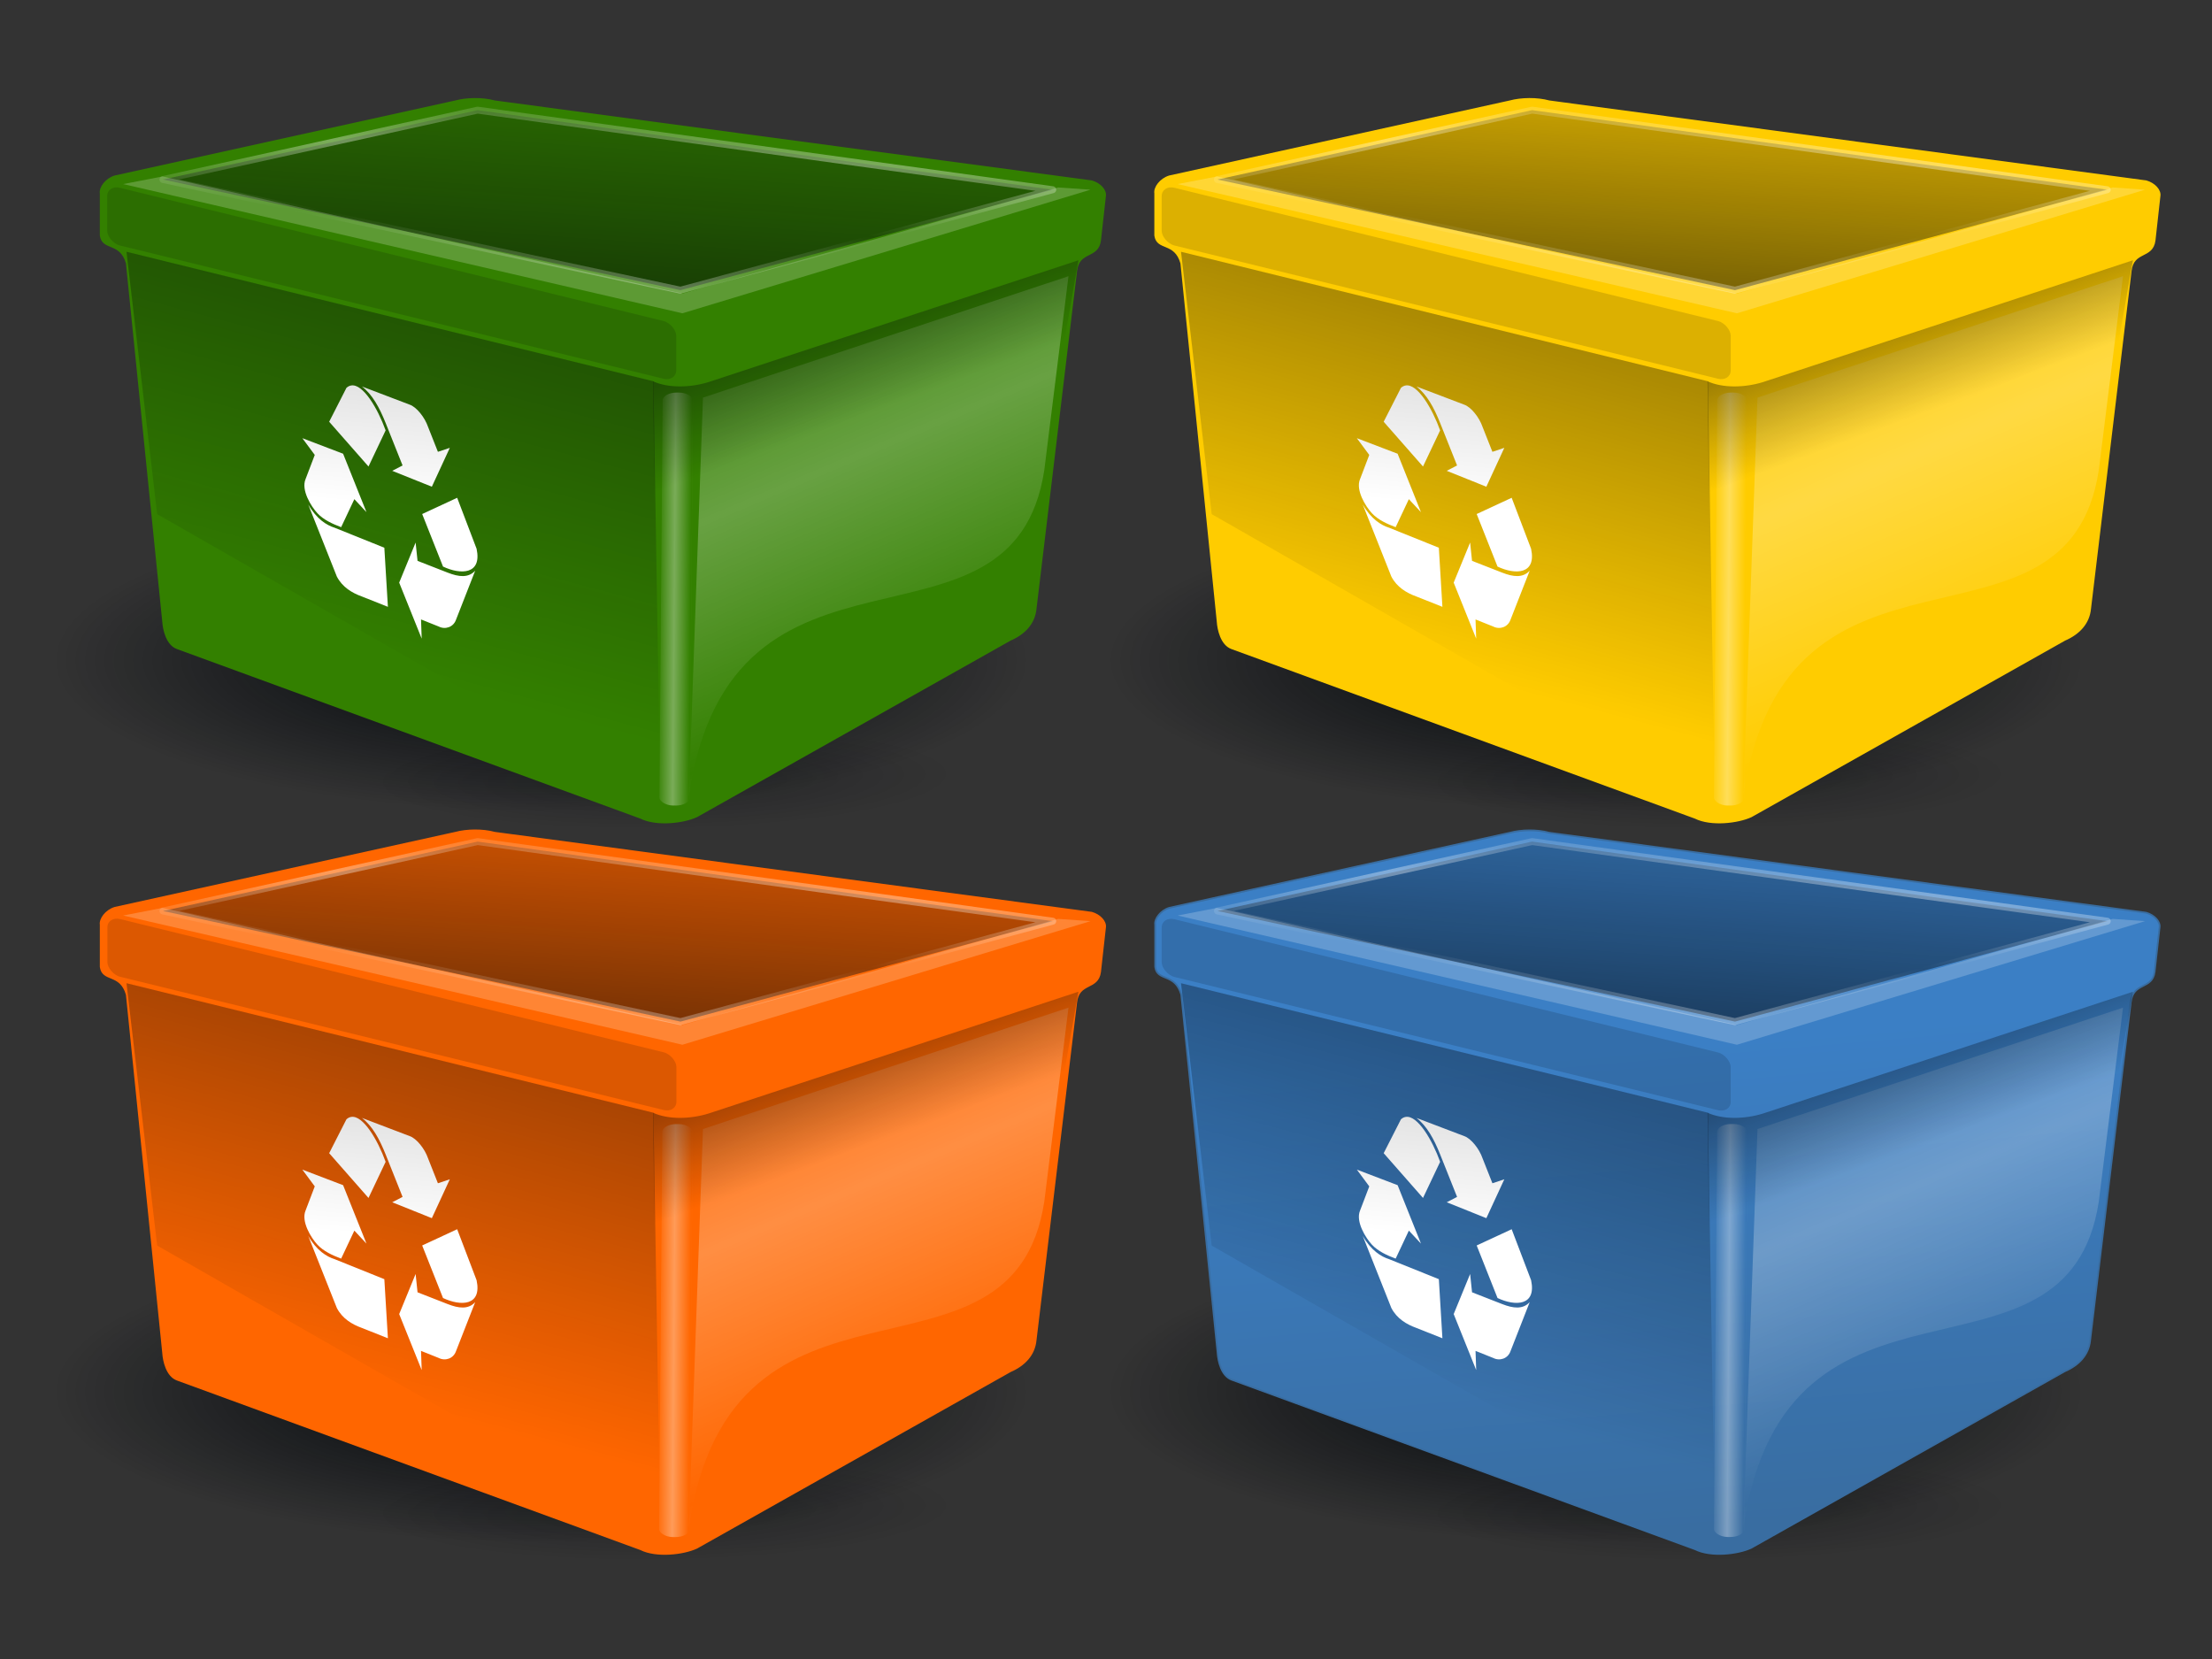
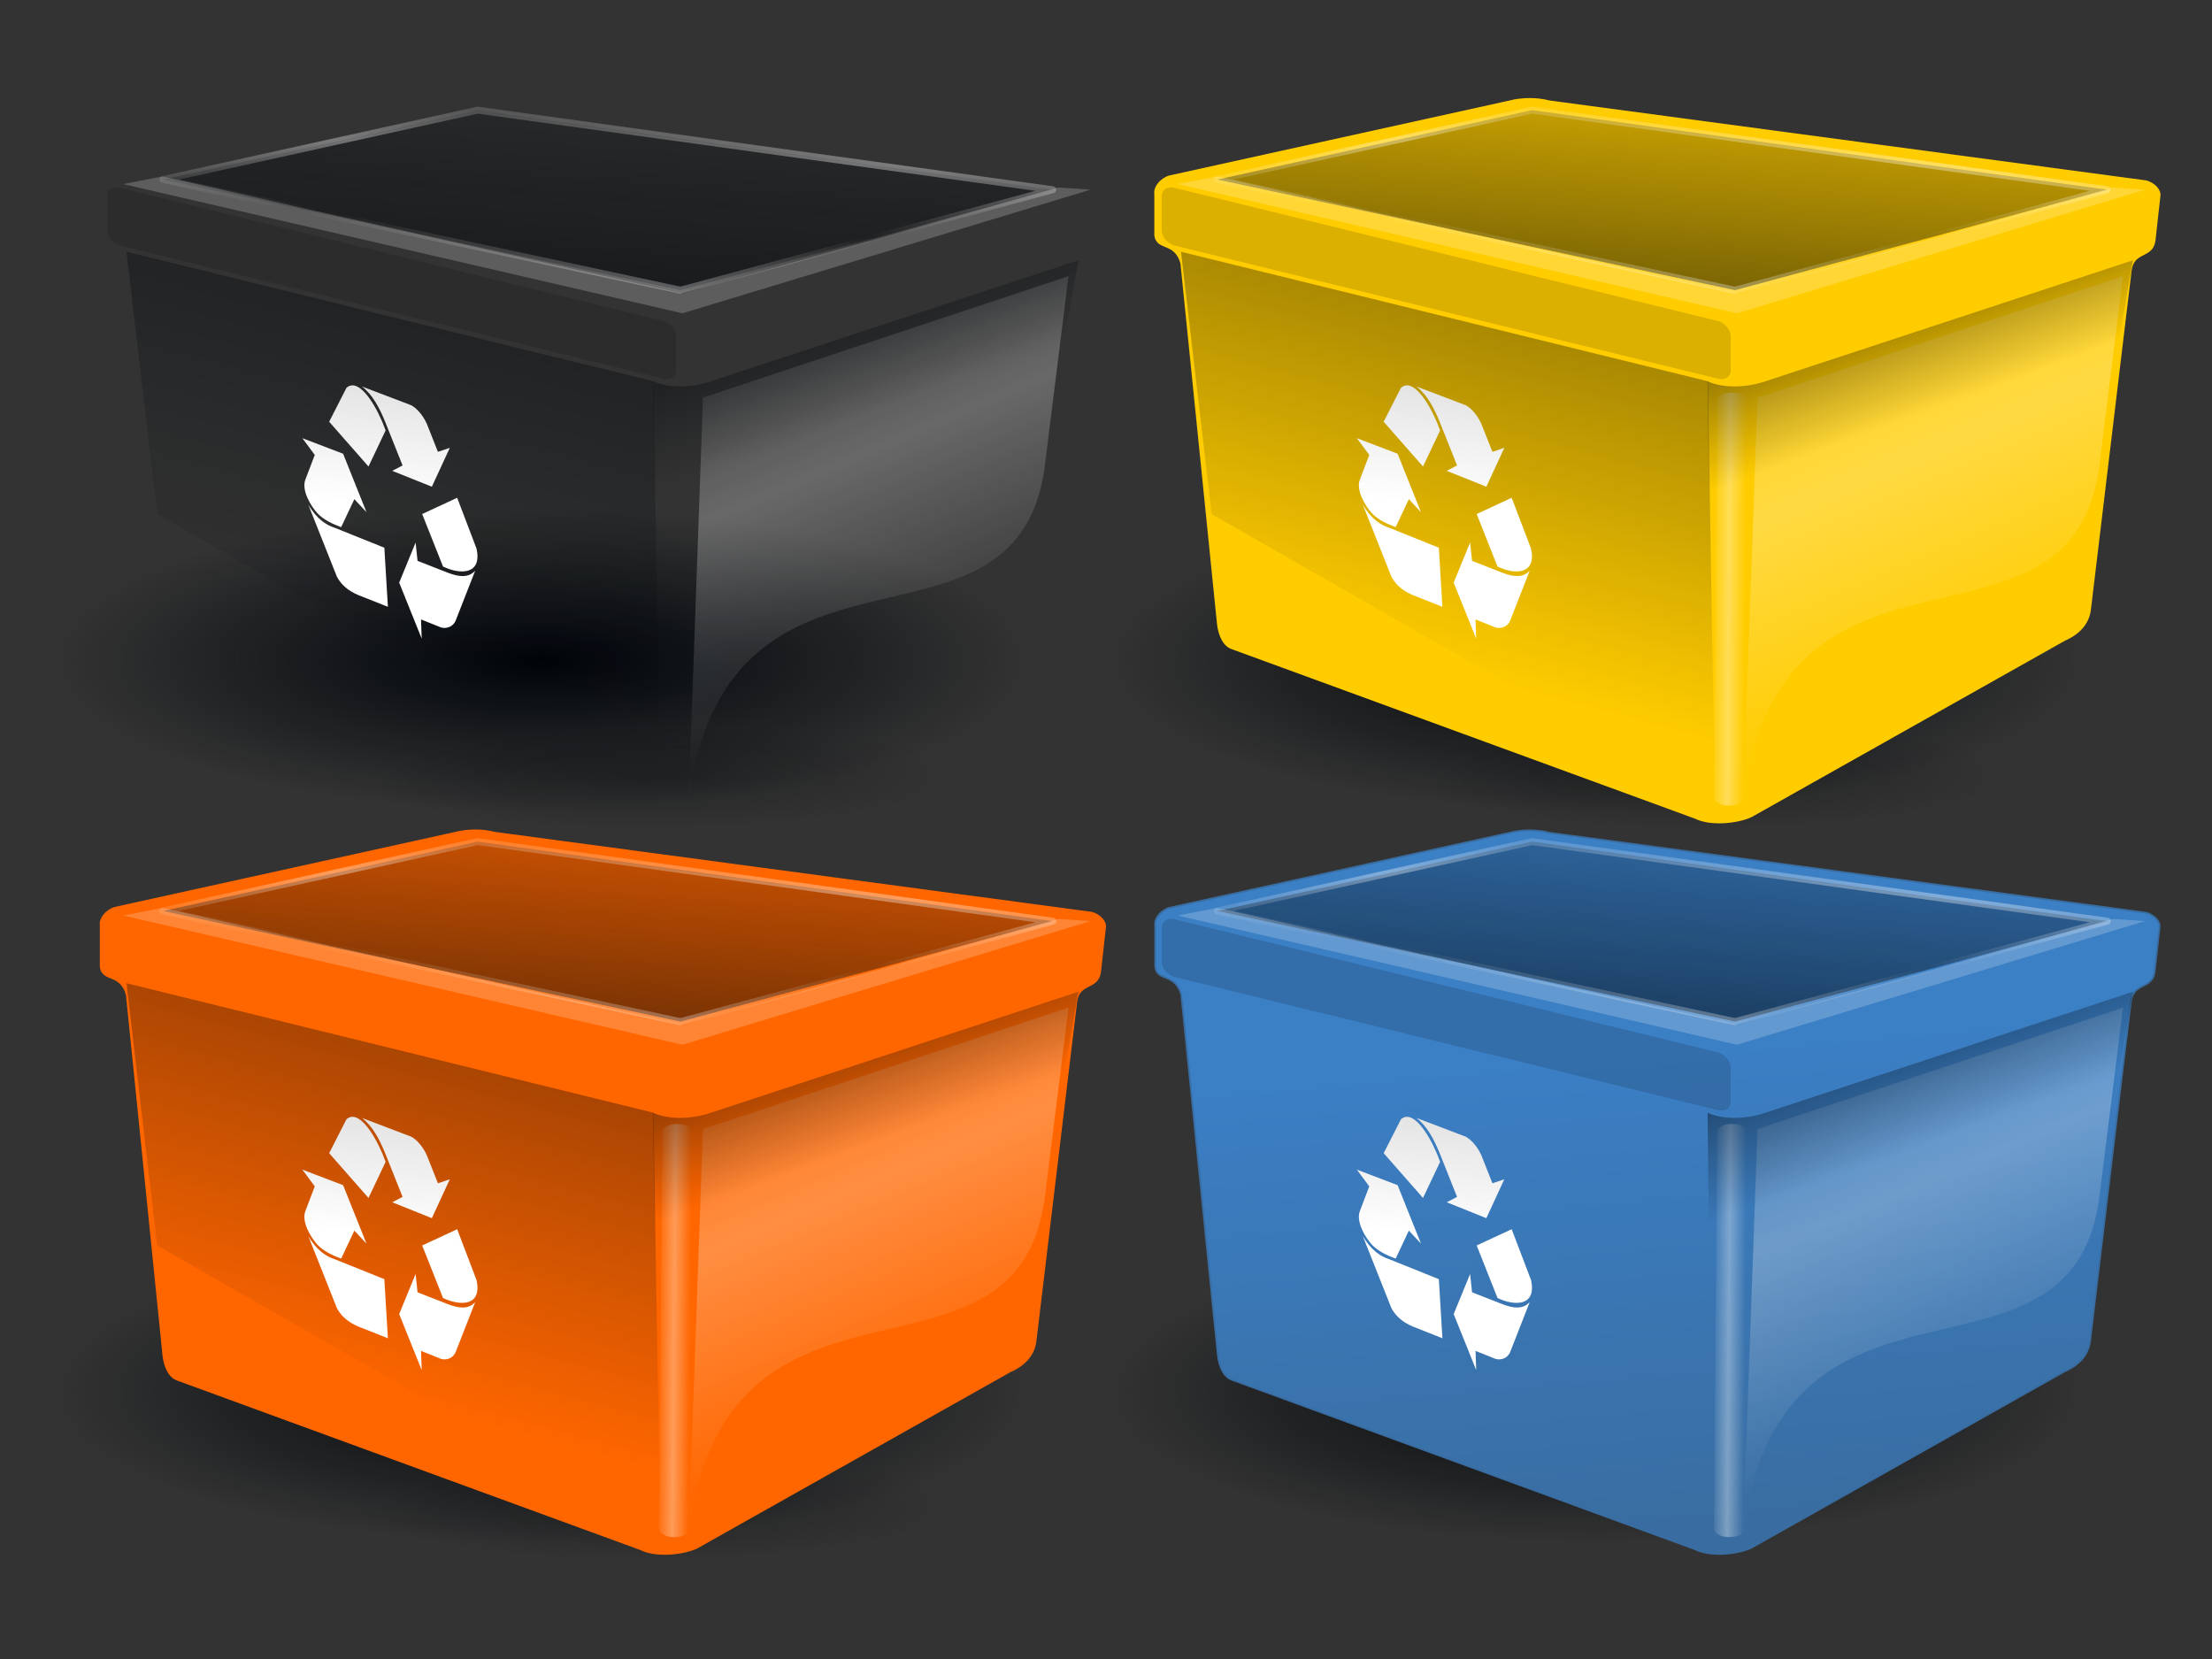
<svg xmlns="http://www.w3.org/2000/svg" xmlns:ns1="http://sodipodi.sourceforge.net/DTD/sodipodi-0.dtd" xmlns:ns2="http://www.inkscape.org/namespaces/inkscape" xmlns:xlink="http://www.w3.org/1999/xlink" height="300" id="svg1" version="1.0" width="400" x="0" y="0" ns1:version="0.32" ns2:version="0.47pre4 r22446" ns1:docname="secretlondon_Empty_recycling_box_-_no_words (c  pia).svg" ns2:output_extension="org.inkscape.output.svg.inkscape">
  <rect width="100%" height="100%" fill="#333333" stroke="none" />
  <ns1:namedview ns2:window-height="687" ns2:window-width="1024" ns2:pageshadow="2" ns2:pageopacity="0.0" guidetolerance="10.0" gridtolerance="10.0" objecttolerance="10.0" borderopacity="1.0" bordercolor="#666666" pagecolor="#ffffff" id="base" showgrid="false" ns2:zoom="1.1469951" ns2:cx="236.6857" ns2:cy="105.9221" ns2:window-x="0" ns2:window-y="33" ns2:current-layer="svg1" ns2:window-maximized="1" />
  <defs id="defs3">
    <ns2:perspective ns1:type="inkscape:persp3d" ns2:vp_x="0 : 66.134163 : 1" ns2:vp_y="0 : 1000 : 0" ns2:vp_z="190.6882 : 66.134163 : 1" ns2:persp3d-origin="95.344101 : 44.089442 : 1" id="perspective82" />
    <linearGradient id="linearGradient3888">
      <stop id="stop3889" offset="0" style="stop-color: rgb(42, 131, 45); stop-opacity: 0.948;" />
      <stop id="stop3890" offset="1" style="stop-color: rgb(107, 237, 113); stop-opacity: 0.825;" />
    </linearGradient>
    <linearGradient id="linearGradient3864">
      <stop id="stop3865" offset="0" style="stop-color: rgb(134, 134, 134); stop-opacity: 1;" />
      <stop id="stop3866" offset="1" style="stop-color: rgb(232, 232, 232); stop-opacity: 1;" />
    </linearGradient>
    <linearGradient id="linearGradient3793">
      <stop id="stop3794" offset="0" style="stop-color: rgb(0, 4, 9); stop-opacity: 1;" />
      <stop id="stop3795" offset="1" style="stop-color: rgb(0, 4, 9); stop-opacity: 0;" />
    </linearGradient>
    <linearGradient id="linearGradient3768">
      <stop id="stop3769" offset="0" style="stop-color: rgb(221, 221, 221); stop-opacity: 1;" />
      <stop id="stop3770" offset="1" style="stop-color: rgb(255, 255, 255); stop-opacity: 1;" />
    </linearGradient>
    <linearGradient id="linearGradient3764">
      <stop id="stop3765" offset="0" style="stop-color: rgb(255, 255, 255); stop-opacity: 1;" />
      <stop id="stop3766" offset="1" style="stop-color: rgb(255, 255, 255); stop-opacity: 0;" />
    </linearGradient>
    <linearGradient id="linearGradient3758">
      <stop id="stop3759" offset="0" style="stop-color: rgb(59, 127, 197); stop-opacity: 1;" />
      <stop id="stop3760" offset="1" style="stop-color: rgb(57, 109, 161); stop-opacity: 1;" />
    </linearGradient>
    <linearGradient id="linearGradient3753">
      <stop id="stop3754" offset="0" style="stop-color: rgb(0, 4, 9); stop-opacity: 1;" />
      <stop id="stop3755" offset="1" style="stop-color: rgb(0, 4, 9); stop-opacity: 0;" />
    </linearGradient>
    <linearGradient gradientTransform="matrix(1.002,0,0,0.998,-0.684,32.417)" gradientUnits="userSpaceOnUse" id="linearGradient3756" x1="51.894" x2="34.798" xlink:href="#linearGradient3753" y1="39.395" y2="103.564" />
    <linearGradient gradientTransform="matrix(1.177,0,0,0.85,-0.684,32.417)" gradientUnits="userSpaceOnUse" id="linearGradient3763" x1="79.201" x2="91.427" xlink:href="#linearGradient3758" y1="54.738" y2="156.743" />
    <linearGradient gradientTransform="matrix(2.156,0,0,0.464,2.879,26.819)" gradientUnits="userSpaceOnUse" id="linearGradient3767" spreadMethod="reflect" x1="43.776" x2="37.945" xlink:href="#linearGradient3764" y1="47.679" y2="74.253" />
    <linearGradient gradientTransform="matrix(1.011,0,0.132,0.989,-9.096,26.819)" gradientUnits="userSpaceOnUse" id="linearGradient3779" x1="36.66" x2="34.214" xlink:href="#linearGradient3768" y1="54.479" y2="81.604" />
    <linearGradient gradientTransform="matrix(0.853,0,0,1.173,2.879,26.819)" gradientUnits="userSpaceOnUse" id="linearGradient3784" spreadMethod="reflect" x1="163.938" x2="174.676" xlink:href="#linearGradient3764" y1="66.834" y2="101.413" />
    <linearGradient gradientTransform="matrix(1.302,0,0,0.768,2.879,26.819)" gradientUnits="userSpaceOnUse" id="linearGradient3790" x1="115.596" x2="127.988" xlink:href="#linearGradient3753" y1="60.11" y2="79.868" />
    <linearGradient gradientTransform="matrix(2.19,0,0,0.457,2.879,26.819)" gradientUnits="userSpaceOnUse" id="linearGradient3796" x1="19.055" x2="60.604" xlink:href="#linearGradient3793" y1="110.859" y2="-14.248" />
    <linearGradient gradientTransform="matrix(0.387,0,0,5.254,-96.214,21.611)" gradientUnits="userSpaceOnUse" id="linearGradient3801" spreadMethod="reflect" x1="542.227" x2="549.927" xlink:href="#linearGradient3764" y1="21.063" y2="21.063" />
    <radialGradient cx="56.758" cy="178.724" fx="56.758" fy="178.724" gradientTransform="scale(1.598,0.626)" gradientUnits="userSpaceOnUse" id="radialGradient3806" r="54.056" xlink:href="#linearGradient3753" />
    <radialGradient cx="56.758" cy="178.724" fx="56.758" fy="178.724" gradientTransform="scale(1.598,0.626)" gradientUnits="userSpaceOnUse" id="radialGradient3808" r="54.056" xlink:href="#linearGradient3753" />
    <linearGradient gradientTransform="matrix(0.823,0,0,1.215,0,22.5)" gradientUnits="userSpaceOnUse" id="linearGradient3875" spreadMethod="reflect" x1="89.196" x2="106.566" xlink:href="#linearGradient3864" y1="29.041" y2="23.232" />
    <radialGradient cx="60.952" cy="7.303" fx="60.952" fy="7.303" gradientTransform="matrix(1.092,0,0,0.915,0,22.5)" gradientUnits="userSpaceOnUse" id="radialGradient3878" r="1.543" spreadMethod="reflect" xlink:href="#linearGradient3793" />
    <linearGradient gradientTransform="matrix(1.358,0,0,0.736,0,22.5)" gradientUnits="userSpaceOnUse" id="linearGradient3886" spreadMethod="reflect" x1="98.578" x2="86.999" xlink:href="#linearGradient3768" y1="51.009" y2="56.07" />
    <radialGradient cx="80.399" cy="1.915" fx="80.399" fy="1.915" gradientTransform="matrix(0.709,0,0,1.41,0,22.5)" gradientUnits="userSpaceOnUse" id="radialGradient3910" r="9.8" xlink:href="#linearGradient3793" />
    <radialGradient cx="59.478" cy="17.472" fx="59.478" fy="17.472" gradientTransform="matrix(0.561,0.43,-0.611,0.871,24.27,-1.658)" gradientUnits="userSpaceOnUse" id="radialGradient3913" r="19.74" xlink:href="#linearGradient3764" />
    <linearGradient gradientTransform="matrix(0.642,0.069,-0.167,1.54,-5.944,17.026)" gradientUnits="userSpaceOnUse" id="linearGradient3914" spreadMethod="reflect" x1="103.454" x2="83.031" xlink:href="#linearGradient3888" y1="24.839" y2="19.991" />
    <linearGradient gradientTransform="matrix(1.089,0.226,-0.104,0.893,-2.29,-0.211)" gradientUnits="userSpaceOnUse" id="linearGradient2402" x1="95.439" x2="99.515" xlink:href="#linearGradient3768" y1="48.82" y2="3.63" />
    <radialGradient cx="106.923" cy="58.526" fx="106.923" fy="58.526" gradientTransform="scale(0.995,1.005)" gradientUnits="userSpaceOnUse" id="radialGradient3029" r="12.337" xlink:href="#linearGradient3793" />
    <linearGradient gradientTransform="scale(1.18,0.847)" gradientUnits="userSpaceOnUse" id="linearGradient3033" x1="90.016" x2="87.464" xlink:href="#linearGradient3864" y1="75.273" y2="42.978" />
    <linearGradient gradientTransform="matrix(1.11,0.07,0.02,0.865,-0.787,17.121)" gradientUnits="userSpaceOnUse" id="linearGradient3035" x1="95.439" x2="99.515" xlink:href="#linearGradient3768" y1="48.82" y2="3.63" />
    <linearGradient gradientTransform="matrix(1.169,-0.157,0.117,0.808,1.511,17.017)" gradientUnits="userSpaceOnUse" id="linearGradient3036" x1="90.016" x2="87.464" xlink:href="#linearGradient3864" y1="75.273" y2="42.978" />
    <radialGradient cx="106.923" cy="58.526" fx="106.923" fy="58.526" gradientTransform="scale(0.995,1.005)" gradientUnits="userSpaceOnUse" id="radialGradient3038" r="12.337" xlink:href="#linearGradient3793" />
    <linearGradient gradientTransform="scale(1.515,0.66)" gradientUnits="userSpaceOnUse" id="linearGradient3042" spreadMethod="reflect" x1="84.461" x2="83.232" xlink:href="#linearGradient3864" y1="106.35" y2="80.095" />
    <radialGradient ns2:collect="always" xlink:href="#linearGradient3753" id="radialGradient2539" gradientUnits="userSpaceOnUse" gradientTransform="matrix(1.638,0,0,0.506,-4.427,50.396)" cx="56.758" cy="178.724" fx="56.758" fy="178.724" r="54.056" />
    <radialGradient ns2:collect="always" xlink:href="#linearGradient3753" id="radialGradient2541" gradientUnits="userSpaceOnUse" gradientTransform="matrix(0.976,-0.011,-0.016,0.173,58.32,131.772)" cx="56.758" cy="178.724" fx="56.758" fy="178.724" r="54.056" />
    <linearGradient ns2:collect="always" xlink:href="#linearGradient3758" id="linearGradient2543" gradientUnits="userSpaceOnUse" gradientTransform="matrix(1.177,0,0,0.85,-0.684,32.417)" x1="79.201" y1="54.738" x2="91.427" y2="156.743" />
    <linearGradient ns2:collect="always" xlink:href="#linearGradient3793" id="linearGradient2545" gradientUnits="userSpaceOnUse" gradientTransform="matrix(2.19,0,0,0.457,2.879,26.819)" x1="19.055" y1="110.859" x2="60.604" y2="-14.248" />
    <linearGradient ns2:collect="always" xlink:href="#linearGradient3764" id="linearGradient2547" gradientUnits="userSpaceOnUse" gradientTransform="matrix(2.156,0,0,0.464,2.879,26.819)" spreadMethod="reflect" x1="43.776" y1="47.679" x2="37.945" y2="74.253" />
    <linearGradient ns2:collect="always" xlink:href="#linearGradient3753" id="linearGradient2549" gradientUnits="userSpaceOnUse" gradientTransform="matrix(1.002,0,0,0.998,-0.684,32.417)" x1="51.894" y1="39.395" x2="34.798" y2="103.564" />
    <linearGradient ns2:collect="always" xlink:href="#linearGradient3768" id="linearGradient2551" gradientUnits="userSpaceOnUse" gradientTransform="matrix(1.011,0,0.132,0.989,-9.096,26.819)" x1="36.66" y1="54.479" x2="34.214" y2="81.604" />
    <linearGradient ns2:collect="always" xlink:href="#linearGradient3764" id="linearGradient2553" gradientUnits="userSpaceOnUse" gradientTransform="matrix(0.853,0,0,1.173,2.879,26.819)" spreadMethod="reflect" x1="163.938" y1="66.834" x2="174.676" y2="101.413" />
    <linearGradient ns2:collect="always" xlink:href="#linearGradient3764" id="linearGradient2555" gradientUnits="userSpaceOnUse" gradientTransform="matrix(0.387,0,0,5.254,-96.214,21.611)" spreadMethod="reflect" x1="542.227" y1="21.063" x2="549.927" y2="21.063" />
    <linearGradient ns2:collect="always" xlink:href="#linearGradient3753" id="linearGradient2557" gradientUnits="userSpaceOnUse" gradientTransform="matrix(1.302,0,0,0.768,2.879,26.819)" x1="115.596" y1="60.11" x2="127.988" y2="79.868" />
    <linearGradient ns2:collect="always" xlink:href="#linearGradient3753" id="linearGradient2582" gradientUnits="userSpaceOnUse" gradientTransform="matrix(1.302,0,0,0.768,2.879,-12.338)" x1="115.596" y1="60.11" x2="127.988" y2="79.868" />
    <linearGradient ns2:collect="always" xlink:href="#linearGradient3764" id="linearGradient2585" gradientUnits="userSpaceOnUse" gradientTransform="matrix(0.387,0,0,5.254,-96.513,-17.547)" spreadMethod="reflect" x1="542.227" y1="21.063" x2="549.927" y2="21.063" />
    <linearGradient ns2:collect="always" xlink:href="#linearGradient3764" id="linearGradient2588" gradientUnits="userSpaceOnUse" gradientTransform="matrix(0.853,0,0,1.173,2.879,-12.338)" spreadMethod="reflect" x1="163.938" y1="66.834" x2="174.676" y2="101.413" />
    <linearGradient ns2:collect="always" xlink:href="#linearGradient3768" id="linearGradient2592" gradientUnits="userSpaceOnUse" gradientTransform="matrix(1.011,0,0.132,0.989,12.807,-7.311)" x1="36.66" y1="54.479" x2="34.214" y2="81.604" />
    <linearGradient ns2:collect="always" xlink:href="#linearGradient3753" id="linearGradient2595" gradientUnits="userSpaceOnUse" gradientTransform="matrix(1.002,0,0,0.998,-0.684,-6.739)" x1="51.894" y1="39.395" x2="34.798" y2="103.564" />
    <linearGradient ns2:collect="always" xlink:href="#linearGradient3793" id="linearGradient2598" gradientUnits="userSpaceOnUse" gradientTransform="matrix(2.19,0,0,0.457,2.879,-12.338)" x1="19.055" y1="110.859" x2="60.604" y2="-14.248" />
    <linearGradient ns2:collect="always" xlink:href="#linearGradient3764" id="linearGradient2600" gradientUnits="userSpaceOnUse" gradientTransform="matrix(2.156,0,0,0.464,2.879,-12.338)" spreadMethod="reflect" x1="43.776" y1="47.679" x2="37.945" y2="74.253" />
    <linearGradient ns2:collect="always" xlink:href="#linearGradient3758" id="linearGradient2603" gradientUnits="userSpaceOnUse" gradientTransform="matrix(1.177,0,0,0.85,-0.684,-6.739)" x1="79.201" y1="54.738" x2="91.427" y2="156.743" />
    <radialGradient ns2:collect="always" xlink:href="#linearGradient3753" id="radialGradient2606" gradientUnits="userSpaceOnUse" gradientTransform="matrix(0.976,-0.011,-0.016,0.173,58.32,92.615)" cx="56.758" cy="178.724" fx="56.758" fy="178.724" r="54.056" />
    <radialGradient ns2:collect="always" xlink:href="#linearGradient3753" id="radialGradient2609" gradientUnits="userSpaceOnUse" gradientTransform="matrix(1.638,0,0,0.506,-4.427,11.24)" cx="56.758" cy="178.724" fx="56.758" fy="178.724" r="54.056" />
    <radialGradient ns2:collect="always" xlink:href="#linearGradient3753" id="radialGradient3675" gradientUnits="userSpaceOnUse" gradientTransform="matrix(1.638,0,0,0.506,-4.427,11.24)" cx="56.758" cy="178.724" fx="56.758" fy="178.724" r="54.056" />
    <radialGradient ns2:collect="always" xlink:href="#linearGradient3753" id="radialGradient3677" gradientUnits="userSpaceOnUse" gradientTransform="matrix(0.976,-0.011,-0.016,0.173,58.32,92.615)" cx="56.758" cy="178.724" fx="56.758" fy="178.724" r="54.056" />
    <linearGradient ns2:collect="always" xlink:href="#linearGradient3758" id="linearGradient3679" gradientUnits="userSpaceOnUse" gradientTransform="matrix(1.177,0,0,0.85,-0.684,-6.739)" x1="79.201" y1="54.738" x2="91.427" y2="156.743" />
    <linearGradient ns2:collect="always" xlink:href="#linearGradient3793" id="linearGradient3681" gradientUnits="userSpaceOnUse" gradientTransform="matrix(2.19,0,0,0.457,2.879,-12.338)" x1="19.055" y1="110.859" x2="60.604" y2="-14.248" />
    <linearGradient ns2:collect="always" xlink:href="#linearGradient3764" id="linearGradient3683" gradientUnits="userSpaceOnUse" gradientTransform="matrix(2.156,0,0,0.464,2.879,-12.338)" spreadMethod="reflect" x1="43.776" y1="47.679" x2="37.945" y2="74.253" />
    <linearGradient ns2:collect="always" xlink:href="#linearGradient3753" id="linearGradient3685" gradientUnits="userSpaceOnUse" gradientTransform="matrix(1.002,0,0,0.998,-0.684,-6.739)" x1="51.894" y1="39.395" x2="34.798" y2="103.564" />
    <linearGradient ns2:collect="always" xlink:href="#linearGradient3768" id="linearGradient3687" gradientUnits="userSpaceOnUse" gradientTransform="matrix(1.011,0,0.132,0.989,12.807,-7.311)" x1="36.66" y1="54.479" x2="34.214" y2="81.604" />
    <linearGradient ns2:collect="always" xlink:href="#linearGradient3764" id="linearGradient3689" gradientUnits="userSpaceOnUse" gradientTransform="matrix(0.853,0,0,1.173,2.879,-12.338)" spreadMethod="reflect" x1="163.938" y1="66.834" x2="174.676" y2="101.413" />
    <linearGradient ns2:collect="always" xlink:href="#linearGradient3764" id="linearGradient3691" gradientUnits="userSpaceOnUse" gradientTransform="matrix(0.387,0,0,5.254,-96.513,-17.547)" spreadMethod="reflect" x1="542.227" y1="21.063" x2="549.927" y2="21.063" />
    <linearGradient ns2:collect="always" xlink:href="#linearGradient3753" id="linearGradient3693" gradientUnits="userSpaceOnUse" gradientTransform="matrix(1.302,0,0,0.768,2.879,-12.338)" x1="115.596" y1="60.11" x2="127.988" y2="79.868" />
    <radialGradient ns2:collect="always" xlink:href="#linearGradient3753" id="radialGradient3719" gradientUnits="userSpaceOnUse" gradientTransform="matrix(1.638,0,0,0.506,-4.427,11.24)" cx="56.758" cy="178.724" fx="56.758" fy="178.724" r="54.056" />
    <radialGradient ns2:collect="always" xlink:href="#linearGradient3753" id="radialGradient3721" gradientUnits="userSpaceOnUse" gradientTransform="matrix(0.976,-0.011,-0.016,0.173,58.32,92.615)" cx="56.758" cy="178.724" fx="56.758" fy="178.724" r="54.056" />
    <linearGradient ns2:collect="always" xlink:href="#linearGradient3758" id="linearGradient3723" gradientUnits="userSpaceOnUse" gradientTransform="matrix(1.177,0,0,0.85,-0.684,-6.739)" x1="79.201" y1="54.738" x2="91.427" y2="156.743" />
    <linearGradient ns2:collect="always" xlink:href="#linearGradient3793" id="linearGradient3725" gradientUnits="userSpaceOnUse" gradientTransform="matrix(2.19,0,0,0.457,2.879,-12.338)" x1="19.055" y1="110.859" x2="60.604" y2="-14.248" />
    <linearGradient ns2:collect="always" xlink:href="#linearGradient3764" id="linearGradient3727" gradientUnits="userSpaceOnUse" gradientTransform="matrix(2.156,0,0,0.464,2.879,-12.338)" spreadMethod="reflect" x1="43.776" y1="47.679" x2="37.945" y2="74.253" />
    <linearGradient ns2:collect="always" xlink:href="#linearGradient3753" id="linearGradient3729" gradientUnits="userSpaceOnUse" gradientTransform="matrix(1.002,0,0,0.998,-0.684,-6.739)" x1="51.894" y1="39.395" x2="34.798" y2="103.564" />
    <linearGradient ns2:collect="always" xlink:href="#linearGradient3768" id="linearGradient3731" gradientUnits="userSpaceOnUse" gradientTransform="matrix(1.011,0,0.132,0.989,12.807,-7.311)" x1="36.66" y1="54.479" x2="34.214" y2="81.604" />
    <linearGradient ns2:collect="always" xlink:href="#linearGradient3764" id="linearGradient3733" gradientUnits="userSpaceOnUse" gradientTransform="matrix(0.853,0,0,1.173,2.879,-12.338)" spreadMethod="reflect" x1="163.938" y1="66.834" x2="174.676" y2="101.413" />
    <linearGradient ns2:collect="always" xlink:href="#linearGradient3764" id="linearGradient3735" gradientUnits="userSpaceOnUse" gradientTransform="matrix(0.387,0,0,5.254,-96.513,-17.547)" spreadMethod="reflect" x1="542.227" y1="21.063" x2="549.927" y2="21.063" />
    <linearGradient ns2:collect="always" xlink:href="#linearGradient3753" id="linearGradient3737" gradientUnits="userSpaceOnUse" gradientTransform="matrix(1.302,0,0,0.768,2.879,-12.338)" x1="115.596" y1="60.11" x2="127.988" y2="79.868" />
    <radialGradient ns2:collect="always" xlink:href="#linearGradient3753" id="radialGradient2941" gradientUnits="userSpaceOnUse" gradientTransform="matrix(1.638,0,0,0.506,-4.017,11.649)" cx="56.758" cy="178.724" fx="56.758" fy="178.724" r="54.056" />
    <radialGradient ns2:collect="always" xlink:href="#linearGradient3753" id="radialGradient2943" gradientUnits="userSpaceOnUse" gradientTransform="matrix(0.976,-0.011,-0.016,0.173,58.729,93.025)" cx="56.758" cy="178.724" fx="56.758" fy="178.724" r="54.056" />
    <linearGradient ns2:collect="always" xlink:href="#linearGradient3793" id="linearGradient2945" gradientUnits="userSpaceOnUse" gradientTransform="matrix(2.19,0,0,0.457,3.289,-11.929)" x1="19.055" y1="110.859" x2="60.604" y2="-14.248" />
    <linearGradient ns2:collect="always" xlink:href="#linearGradient3764" id="linearGradient2947" gradientUnits="userSpaceOnUse" gradientTransform="matrix(2.156,0,0,0.464,3.289,-11.929)" spreadMethod="reflect" x1="43.776" y1="47.679" x2="37.945" y2="74.253" />
    <linearGradient ns2:collect="always" xlink:href="#linearGradient3753" id="linearGradient2949" gradientUnits="userSpaceOnUse" gradientTransform="matrix(1.002,0,0,0.998,-0.274,-6.33)" x1="51.894" y1="39.395" x2="34.798" y2="103.564" />
    <linearGradient ns2:collect="always" xlink:href="#linearGradient3768" id="linearGradient2951" gradientUnits="userSpaceOnUse" gradientTransform="matrix(1.011,0,0.132,0.989,13.217,-6.902)" x1="36.66" y1="54.479" x2="34.214" y2="81.604" />
    <linearGradient ns2:collect="always" xlink:href="#linearGradient3764" id="linearGradient2953" gradientUnits="userSpaceOnUse" gradientTransform="matrix(0.853,0,0,1.173,3.289,-11.929)" spreadMethod="reflect" x1="163.938" y1="66.834" x2="174.676" y2="101.413" />
    <linearGradient ns2:collect="always" xlink:href="#linearGradient3764" id="linearGradient2955" gradientUnits="userSpaceOnUse" gradientTransform="matrix(0.387,0,0,5.254,-96.1,-17.138)" spreadMethod="reflect" x1="542.227" y1="21.063" x2="549.927" y2="21.063" />
    <linearGradient ns2:collect="always" xlink:href="#linearGradient3753" id="linearGradient2957" gradientUnits="userSpaceOnUse" gradientTransform="matrix(1.302,0,0,0.768,3.289,-11.929)" x1="115.596" y1="60.11" x2="127.988" y2="79.868" />
    <linearGradient ns2:collect="always" xlink:href="#linearGradient3753" id="linearGradient3006" gradientUnits="userSpaceOnUse" gradientTransform="matrix(1.302,0,0,0.768,2.042,-9.498)" x1="115.596" y1="60.11" x2="127.988" y2="79.868" />
    <linearGradient ns2:collect="always" xlink:href="#linearGradient3764" id="linearGradient3009" gradientUnits="userSpaceOnUse" gradientTransform="matrix(0.387,0,0,5.254,-97.328,-14.705)" spreadMethod="reflect" x1="542.227" y1="21.063" x2="549.927" y2="21.063" />
    <linearGradient ns2:collect="always" xlink:href="#linearGradient3764" id="linearGradient3012" gradientUnits="userSpaceOnUse" gradientTransform="matrix(0.853,0,0,1.173,2.042,-9.498)" spreadMethod="reflect" x1="163.938" y1="66.834" x2="174.676" y2="101.413" />
    <linearGradient ns2:collect="always" xlink:href="#linearGradient3768" id="linearGradient3015" gradientUnits="userSpaceOnUse" gradientTransform="matrix(1.011,0,0.132,0.989,11.97,-4.471)" x1="36.66" y1="54.479" x2="34.214" y2="81.604" />
    <linearGradient ns2:collect="always" xlink:href="#linearGradient3753" id="linearGradient3018" gradientUnits="userSpaceOnUse" gradientTransform="matrix(1.002,0,0,0.998,-1.521,-3.9)" x1="51.894" y1="39.395" x2="34.798" y2="103.564" />
    <linearGradient ns2:collect="always" xlink:href="#linearGradient3793" id="linearGradient3021" gradientUnits="userSpaceOnUse" gradientTransform="matrix(2.19,0,0,0.457,2.042,-9.498)" x1="19.055" y1="110.859" x2="60.604" y2="-14.248" />
    <linearGradient ns2:collect="always" xlink:href="#linearGradient3764" id="linearGradient3023" gradientUnits="userSpaceOnUse" gradientTransform="matrix(2.156,0,0,0.464,2.042,-9.498)" spreadMethod="reflect" x1="43.776" y1="47.679" x2="37.945" y2="74.253" />
    <radialGradient ns2:collect="always" xlink:href="#linearGradient3753" id="radialGradient3030" gradientUnits="userSpaceOnUse" gradientTransform="matrix(0.976,-0.011,-0.016,0.173,57.483,95.455)" cx="56.758" cy="178.724" fx="56.758" fy="178.724" r="54.056" />
    <radialGradient ns2:collect="always" xlink:href="#linearGradient3753" id="radialGradient3033" gradientUnits="userSpaceOnUse" gradientTransform="matrix(1.638,0,0,0.506,-5.264,14.079)" cx="56.758" cy="178.724" fx="56.758" fy="178.724" r="54.056" />
    <linearGradient ns2:collect="always" xlink:href="#linearGradient3753" id="linearGradient3177" gradientUnits="userSpaceOnUse" gradientTransform="matrix(1.302,0,0,0.768,-105.082,156.152)" x1="115.596" y1="60.11" x2="127.988" y2="79.868" />
    <linearGradient ns2:collect="always" xlink:href="#linearGradient3764" id="linearGradient3180" gradientUnits="userSpaceOnUse" gradientTransform="matrix(0.387,0,0,5.254,-203.186,151.171)" spreadMethod="reflect" x1="542.227" y1="21.063" x2="549.927" y2="21.063" />
    <linearGradient ns2:collect="always" xlink:href="#linearGradient3764" id="linearGradient3183" gradientUnits="userSpaceOnUse" gradientTransform="matrix(0.853,0,0,1.173,-105.082,156.152)" spreadMethod="reflect" x1="163.938" y1="66.834" x2="174.676" y2="101.413" />
    <linearGradient ns2:collect="always" xlink:href="#linearGradient3768" id="linearGradient3186" gradientUnits="userSpaceOnUse" gradientTransform="matrix(1.011,0,0.132,0.989,-95.154,161.179)" x1="36.66" y1="54.479" x2="34.214" y2="81.604" />
    <linearGradient ns2:collect="always" xlink:href="#linearGradient3753" id="linearGradient3189" gradientUnits="userSpaceOnUse" gradientTransform="matrix(1.002,0,0,0.998,-108.645,161.75)" x1="51.894" y1="39.395" x2="34.798" y2="103.564" />
    <linearGradient ns2:collect="always" xlink:href="#linearGradient3793" id="linearGradient3192" gradientUnits="userSpaceOnUse" gradientTransform="matrix(2.19,0,0,0.457,-105.082,156.152)" x1="19.055" y1="110.859" x2="60.604" y2="-14.248" />
    <linearGradient ns2:collect="always" xlink:href="#linearGradient3764" id="linearGradient3194" gradientUnits="userSpaceOnUse" gradientTransform="matrix(2.156,0,0,0.464,-105.082,156.152)" spreadMethod="reflect" x1="43.776" y1="47.679" x2="37.945" y2="74.253" />
    <radialGradient ns2:collect="always" xlink:href="#linearGradient3753" id="radialGradient3198" gradientUnits="userSpaceOnUse" gradientTransform="matrix(0.976,-0.011,-0.016,0.173,-49.641,261.105)" cx="56.758" cy="178.724" fx="56.758" fy="178.724" r="54.056" />
    <radialGradient ns2:collect="always" xlink:href="#linearGradient3753" id="radialGradient3201" gradientUnits="userSpaceOnUse" gradientTransform="matrix(1.638,0,0,0.506,-112.388,179.73)" cx="56.758" cy="178.724" fx="56.758" fy="178.724" r="54.056" />
    <radialGradient ns2:collect="always" xlink:href="#linearGradient3753" id="radialGradient3306" gradientUnits="userSpaceOnUse" gradientTransform="matrix(1.638,0,0,0.506,-4.427,11.24)" cx="56.758" cy="178.724" fx="56.758" fy="178.724" r="54.056" />
    <radialGradient ns2:collect="always" xlink:href="#linearGradient3753" id="radialGradient3308" gradientUnits="userSpaceOnUse" gradientTransform="matrix(0.976,-0.011,-0.016,0.173,58.32,92.615)" cx="56.758" cy="178.724" fx="56.758" fy="178.724" r="54.056" />
    <linearGradient ns2:collect="always" xlink:href="#linearGradient3758" id="linearGradient3310" gradientUnits="userSpaceOnUse" gradientTransform="matrix(1.177,0,0,0.85,-0.684,-6.739)" x1="79.201" y1="54.738" x2="91.427" y2="156.743" />
    <linearGradient ns2:collect="always" xlink:href="#linearGradient3793" id="linearGradient3312" gradientUnits="userSpaceOnUse" gradientTransform="matrix(2.19,0,0,0.457,2.879,-12.338)" x1="19.055" y1="110.859" x2="60.604" y2="-14.248" />
    <linearGradient ns2:collect="always" xlink:href="#linearGradient3764" id="linearGradient3314" gradientUnits="userSpaceOnUse" gradientTransform="matrix(2.156,0,0,0.464,2.879,-12.338)" spreadMethod="reflect" x1="43.776" y1="47.679" x2="37.945" y2="74.253" />
    <linearGradient ns2:collect="always" xlink:href="#linearGradient3753" id="linearGradient3316" gradientUnits="userSpaceOnUse" gradientTransform="matrix(1.002,0,0,0.998,-0.684,-6.739)" x1="51.894" y1="39.395" x2="34.798" y2="103.564" />
    <linearGradient ns2:collect="always" xlink:href="#linearGradient3768" id="linearGradient3318" gradientUnits="userSpaceOnUse" gradientTransform="matrix(1.011,0,0.132,0.989,12.807,-7.311)" x1="36.66" y1="54.479" x2="34.214" y2="81.604" />
    <linearGradient ns2:collect="always" xlink:href="#linearGradient3764" id="linearGradient3320" gradientUnits="userSpaceOnUse" gradientTransform="matrix(0.853,0,0,1.173,2.879,-12.338)" spreadMethod="reflect" x1="163.938" y1="66.834" x2="174.676" y2="101.413" />
    <linearGradient ns2:collect="always" xlink:href="#linearGradient3764" id="linearGradient3322" gradientUnits="userSpaceOnUse" gradientTransform="matrix(0.387,0,0,5.254,-96.513,-17.547)" spreadMethod="reflect" x1="542.227" y1="21.063" x2="549.927" y2="21.063" />
    <linearGradient ns2:collect="always" xlink:href="#linearGradient3753" id="linearGradient3324" gradientUnits="userSpaceOnUse" gradientTransform="matrix(1.302,0,0,0.768,2.879,-12.338)" x1="115.596" y1="60.11" x2="127.988" y2="79.868" />
    <radialGradient ns2:collect="always" xlink:href="#linearGradient3753" id="radialGradient3326" gradientUnits="userSpaceOnUse" gradientTransform="matrix(1.638,0,0,0.506,-112.388,179.73)" cx="56.758" cy="178.724" fx="56.758" fy="178.724" r="54.056" />
    <radialGradient ns2:collect="always" xlink:href="#linearGradient3753" id="radialGradient3328" gradientUnits="userSpaceOnUse" gradientTransform="matrix(0.976,-0.011,-0.016,0.173,-49.641,261.105)" cx="56.758" cy="178.724" fx="56.758" fy="178.724" r="54.056" />
    <linearGradient ns2:collect="always" xlink:href="#linearGradient3793" id="linearGradient3330" gradientUnits="userSpaceOnUse" gradientTransform="matrix(2.19,0,0,0.457,-105.082,156.152)" x1="19.055" y1="110.859" x2="60.604" y2="-14.248" />
    <linearGradient ns2:collect="always" xlink:href="#linearGradient3764" id="linearGradient3332" gradientUnits="userSpaceOnUse" gradientTransform="matrix(2.156,0,0,0.464,-105.082,156.152)" spreadMethod="reflect" x1="43.776" y1="47.679" x2="37.945" y2="74.253" />
    <linearGradient ns2:collect="always" xlink:href="#linearGradient3753" id="linearGradient3334" gradientUnits="userSpaceOnUse" gradientTransform="matrix(1.002,0,0,0.998,-108.645,161.75)" x1="51.894" y1="39.395" x2="34.798" y2="103.564" />
    <linearGradient ns2:collect="always" xlink:href="#linearGradient3768" id="linearGradient3336" gradientUnits="userSpaceOnUse" gradientTransform="matrix(1.011,0,0.132,0.989,-95.154,161.179)" x1="36.66" y1="54.479" x2="34.214" y2="81.604" />
    <linearGradient ns2:collect="always" xlink:href="#linearGradient3764" id="linearGradient3338" gradientUnits="userSpaceOnUse" gradientTransform="matrix(0.853,0,0,1.173,-105.082,156.152)" spreadMethod="reflect" x1="163.938" y1="66.834" x2="174.676" y2="101.413" />
    <linearGradient ns2:collect="always" xlink:href="#linearGradient3764" id="linearGradient3340" gradientUnits="userSpaceOnUse" gradientTransform="matrix(0.387,0,0,5.254,-203.186,151.171)" spreadMethod="reflect" x1="542.227" y1="21.063" x2="549.927" y2="21.063" />
    <linearGradient ns2:collect="always" xlink:href="#linearGradient3753" id="linearGradient3342" gradientUnits="userSpaceOnUse" gradientTransform="matrix(1.302,0,0,0.768,-105.082,156.152)" x1="115.596" y1="60.11" x2="127.988" y2="79.868" />
    <radialGradient ns2:collect="always" xlink:href="#linearGradient3753" id="radialGradient3396" gradientUnits="userSpaceOnUse" gradientTransform="matrix(1.638,0,0,0.506,-4.017,11.649)" cx="56.758" cy="178.724" fx="56.758" fy="178.724" r="54.056" />
    <radialGradient ns2:collect="always" xlink:href="#linearGradient3753" id="radialGradient3398" gradientUnits="userSpaceOnUse" gradientTransform="matrix(0.976,-0.011,-0.016,0.173,58.729,93.025)" cx="56.758" cy="178.724" fx="56.758" fy="178.724" r="54.056" />
    <linearGradient ns2:collect="always" xlink:href="#linearGradient3793" id="linearGradient3400" gradientUnits="userSpaceOnUse" gradientTransform="matrix(2.19,0,0,0.457,3.289,-11.929)" x1="19.055" y1="110.859" x2="60.604" y2="-14.248" />
    <linearGradient ns2:collect="always" xlink:href="#linearGradient3764" id="linearGradient3402" gradientUnits="userSpaceOnUse" gradientTransform="matrix(2.156,0,0,0.464,3.289,-11.929)" spreadMethod="reflect" x1="43.776" y1="47.679" x2="37.945" y2="74.253" />
    <linearGradient ns2:collect="always" xlink:href="#linearGradient3753" id="linearGradient3404" gradientUnits="userSpaceOnUse" gradientTransform="matrix(1.002,0,0,0.998,-0.274,-6.33)" x1="51.894" y1="39.395" x2="34.798" y2="103.564" />
    <linearGradient ns2:collect="always" xlink:href="#linearGradient3768" id="linearGradient3406" gradientUnits="userSpaceOnUse" gradientTransform="matrix(1.011,0,0.132,0.989,13.217,-6.902)" x1="36.66" y1="54.479" x2="34.214" y2="81.604" />
    <linearGradient ns2:collect="always" xlink:href="#linearGradient3764" id="linearGradient3408" gradientUnits="userSpaceOnUse" gradientTransform="matrix(0.853,0,0,1.173,3.289,-11.929)" spreadMethod="reflect" x1="163.938" y1="66.834" x2="174.676" y2="101.413" />
    <linearGradient ns2:collect="always" xlink:href="#linearGradient3764" id="linearGradient3410" gradientUnits="userSpaceOnUse" gradientTransform="matrix(0.387,0,0,5.254,-96.1,-17.138)" spreadMethod="reflect" x1="542.227" y1="21.063" x2="549.927" y2="21.063" />
    <linearGradient ns2:collect="always" xlink:href="#linearGradient3753" id="linearGradient3412" gradientUnits="userSpaceOnUse" gradientTransform="matrix(1.302,0,0,0.768,3.289,-11.929)" x1="115.596" y1="60.11" x2="127.988" y2="79.868" />
    <radialGradient ns2:collect="always" xlink:href="#linearGradient3753" id="radialGradient3414" gradientUnits="userSpaceOnUse" gradientTransform="matrix(1.638,0,0,0.506,-5.264,14.079)" cx="56.758" cy="178.724" fx="56.758" fy="178.724" r="54.056" />
    <radialGradient ns2:collect="always" xlink:href="#linearGradient3753" id="radialGradient3416" gradientUnits="userSpaceOnUse" gradientTransform="matrix(0.976,-0.011,-0.016,0.173,57.483,95.455)" cx="56.758" cy="178.724" fx="56.758" fy="178.724" r="54.056" />
    <linearGradient ns2:collect="always" xlink:href="#linearGradient3793" id="linearGradient3418" gradientUnits="userSpaceOnUse" gradientTransform="matrix(2.19,0,0,0.457,2.042,-9.498)" x1="19.055" y1="110.859" x2="60.604" y2="-14.248" />
    <linearGradient ns2:collect="always" xlink:href="#linearGradient3764" id="linearGradient3420" gradientUnits="userSpaceOnUse" gradientTransform="matrix(2.156,0,0,0.464,2.042,-9.498)" spreadMethod="reflect" x1="43.776" y1="47.679" x2="37.945" y2="74.253" />
    <linearGradient ns2:collect="always" xlink:href="#linearGradient3753" id="linearGradient3422" gradientUnits="userSpaceOnUse" gradientTransform="matrix(1.002,0,0,0.998,-1.521,-3.9)" x1="51.894" y1="39.395" x2="34.798" y2="103.564" />
    <linearGradient ns2:collect="always" xlink:href="#linearGradient3768" id="linearGradient3424" gradientUnits="userSpaceOnUse" gradientTransform="matrix(1.011,0,0.132,0.989,11.97,-4.471)" x1="36.66" y1="54.479" x2="34.214" y2="81.604" />
    <linearGradient ns2:collect="always" xlink:href="#linearGradient3764" id="linearGradient3426" gradientUnits="userSpaceOnUse" gradientTransform="matrix(0.853,0,0,1.173,2.042,-9.498)" spreadMethod="reflect" x1="163.938" y1="66.834" x2="174.676" y2="101.413" />
    <linearGradient ns2:collect="always" xlink:href="#linearGradient3764" id="linearGradient3428" gradientUnits="userSpaceOnUse" gradientTransform="matrix(0.387,0,0,5.254,-97.328,-14.705)" spreadMethod="reflect" x1="542.227" y1="21.063" x2="549.927" y2="21.063" />
    <linearGradient ns2:collect="always" xlink:href="#linearGradient3753" id="linearGradient3430" gradientUnits="userSpaceOnUse" gradientTransform="matrix(1.302,0,0,0.768,2.042,-9.498)" x1="115.596" y1="60.11" x2="127.988" y2="79.868" />
    <radialGradient ns2:collect="always" xlink:href="#linearGradient3753" id="radialGradient3432" gradientUnits="userSpaceOnUse" gradientTransform="matrix(1.638,0,0,0.506,-4.427,11.24)" cx="56.758" cy="178.724" fx="56.758" fy="178.724" r="54.056" />
    <radialGradient ns2:collect="always" xlink:href="#linearGradient3753" id="radialGradient3434" gradientUnits="userSpaceOnUse" gradientTransform="matrix(0.976,-0.011,-0.016,0.173,58.32,92.615)" cx="56.758" cy="178.724" fx="56.758" fy="178.724" r="54.056" />
    <linearGradient ns2:collect="always" xlink:href="#linearGradient3758" id="linearGradient3436" gradientUnits="userSpaceOnUse" gradientTransform="matrix(1.177,0,0,0.85,-0.684,-6.739)" x1="79.201" y1="54.738" x2="91.427" y2="156.743" />
    <linearGradient ns2:collect="always" xlink:href="#linearGradient3793" id="linearGradient3438" gradientUnits="userSpaceOnUse" gradientTransform="matrix(2.19,0,0,0.457,2.879,-12.338)" x1="19.055" y1="110.859" x2="60.604" y2="-14.248" />
    <linearGradient ns2:collect="always" xlink:href="#linearGradient3764" id="linearGradient3440" gradientUnits="userSpaceOnUse" gradientTransform="matrix(2.156,0,0,0.464,2.879,-12.338)" spreadMethod="reflect" x1="43.776" y1="47.679" x2="37.945" y2="74.253" />
    <linearGradient ns2:collect="always" xlink:href="#linearGradient3753" id="linearGradient3442" gradientUnits="userSpaceOnUse" gradientTransform="matrix(1.002,0,0,0.998,-0.684,-6.739)" x1="51.894" y1="39.395" x2="34.798" y2="103.564" />
    <linearGradient ns2:collect="always" xlink:href="#linearGradient3768" id="linearGradient3444" gradientUnits="userSpaceOnUse" gradientTransform="matrix(1.011,0,0.132,0.989,12.807,-7.311)" x1="36.66" y1="54.479" x2="34.214" y2="81.604" />
    <linearGradient ns2:collect="always" xlink:href="#linearGradient3764" id="linearGradient3446" gradientUnits="userSpaceOnUse" gradientTransform="matrix(0.853,0,0,1.173,2.879,-12.338)" spreadMethod="reflect" x1="163.938" y1="66.834" x2="174.676" y2="101.413" />
    <linearGradient ns2:collect="always" xlink:href="#linearGradient3764" id="linearGradient3448" gradientUnits="userSpaceOnUse" gradientTransform="matrix(0.387,0,0,5.254,-96.513,-17.547)" spreadMethod="reflect" x1="542.227" y1="21.063" x2="549.927" y2="21.063" />
    <linearGradient ns2:collect="always" xlink:href="#linearGradient3753" id="linearGradient3450" gradientUnits="userSpaceOnUse" gradientTransform="matrix(1.302,0,0,0.768,2.879,-12.338)" x1="115.596" y1="60.11" x2="127.988" y2="79.868" />
    <radialGradient ns2:collect="always" xlink:href="#linearGradient3753" id="radialGradient3452" gradientUnits="userSpaceOnUse" gradientTransform="matrix(1.638,0,0,0.506,-112.388,179.73)" cx="56.758" cy="178.724" fx="56.758" fy="178.724" r="54.056" />
    <radialGradient ns2:collect="always" xlink:href="#linearGradient3753" id="radialGradient3454" gradientUnits="userSpaceOnUse" gradientTransform="matrix(0.976,-0.011,-0.016,0.173,-49.641,261.105)" cx="56.758" cy="178.724" fx="56.758" fy="178.724" r="54.056" />
    <linearGradient ns2:collect="always" xlink:href="#linearGradient3793" id="linearGradient3456" gradientUnits="userSpaceOnUse" gradientTransform="matrix(2.19,0,0,0.457,-105.082,156.152)" x1="19.055" y1="110.859" x2="60.604" y2="-14.248" />
    <linearGradient ns2:collect="always" xlink:href="#linearGradient3764" id="linearGradient3458" gradientUnits="userSpaceOnUse" gradientTransform="matrix(2.156,0,0,0.464,-105.082,156.152)" spreadMethod="reflect" x1="43.776" y1="47.679" x2="37.945" y2="74.253" />
    <linearGradient ns2:collect="always" xlink:href="#linearGradient3753" id="linearGradient3460" gradientUnits="userSpaceOnUse" gradientTransform="matrix(1.002,0,0,0.998,-108.645,161.75)" x1="51.894" y1="39.395" x2="34.798" y2="103.564" />
    <linearGradient ns2:collect="always" xlink:href="#linearGradient3768" id="linearGradient3462" gradientUnits="userSpaceOnUse" gradientTransform="matrix(1.011,0,0.132,0.989,-95.154,161.179)" x1="36.66" y1="54.479" x2="34.214" y2="81.604" />
    <linearGradient ns2:collect="always" xlink:href="#linearGradient3764" id="linearGradient3464" gradientUnits="userSpaceOnUse" gradientTransform="matrix(0.853,0,0,1.173,-105.082,156.152)" spreadMethod="reflect" x1="163.938" y1="66.834" x2="174.676" y2="101.413" />
    <linearGradient ns2:collect="always" xlink:href="#linearGradient3764" id="linearGradient3466" gradientUnits="userSpaceOnUse" gradientTransform="matrix(0.387,0,0,5.254,-203.186,151.171)" spreadMethod="reflect" x1="542.227" y1="21.063" x2="549.927" y2="21.063" />
    <linearGradient ns2:collect="always" xlink:href="#linearGradient3753" id="linearGradient3468" gradientUnits="userSpaceOnUse" gradientTransform="matrix(1.302,0,0,0.768,-105.082,156.152)" x1="115.596" y1="60.11" x2="127.988" y2="79.868" />
    <radialGradient ns2:collect="always" xlink:href="#linearGradient3753" id="radialGradient3520" gradientUnits="userSpaceOnUse" gradientTransform="matrix(1.638,0,0,0.506,-4.017,11.649)" cx="56.758" cy="178.724" fx="56.758" fy="178.724" r="54.056" />
    <radialGradient ns2:collect="always" xlink:href="#linearGradient3753" id="radialGradient3522" gradientUnits="userSpaceOnUse" gradientTransform="matrix(0.976,-0.011,-0.016,0.173,58.729,93.025)" cx="56.758" cy="178.724" fx="56.758" fy="178.724" r="54.056" />
    <linearGradient ns2:collect="always" xlink:href="#linearGradient3793" id="linearGradient3524" gradientUnits="userSpaceOnUse" gradientTransform="matrix(2.19,0,0,0.457,3.289,-11.929)" x1="19.055" y1="110.859" x2="60.604" y2="-14.248" />
    <linearGradient ns2:collect="always" xlink:href="#linearGradient3764" id="linearGradient3526" gradientUnits="userSpaceOnUse" gradientTransform="matrix(2.156,0,0,0.464,3.289,-11.929)" spreadMethod="reflect" x1="43.776" y1="47.679" x2="37.945" y2="74.253" />
    <linearGradient ns2:collect="always" xlink:href="#linearGradient3753" id="linearGradient3528" gradientUnits="userSpaceOnUse" gradientTransform="matrix(1.002,0,0,0.998,-0.274,-6.33)" x1="51.894" y1="39.395" x2="34.798" y2="103.564" />
    <linearGradient ns2:collect="always" xlink:href="#linearGradient3768" id="linearGradient3530" gradientUnits="userSpaceOnUse" gradientTransform="matrix(1.011,0,0.132,0.989,13.217,-6.902)" x1="36.66" y1="54.479" x2="34.214" y2="81.604" />
    <linearGradient ns2:collect="always" xlink:href="#linearGradient3764" id="linearGradient3532" gradientUnits="userSpaceOnUse" gradientTransform="matrix(0.853,0,0,1.173,3.289,-11.929)" spreadMethod="reflect" x1="163.938" y1="66.834" x2="174.676" y2="101.413" />
    <linearGradient ns2:collect="always" xlink:href="#linearGradient3764" id="linearGradient3534" gradientUnits="userSpaceOnUse" gradientTransform="matrix(0.387,0,0,5.254,-96.1,-17.138)" spreadMethod="reflect" x1="542.227" y1="21.063" x2="549.927" y2="21.063" />
    <linearGradient ns2:collect="always" xlink:href="#linearGradient3753" id="linearGradient3536" gradientUnits="userSpaceOnUse" gradientTransform="matrix(1.302,0,0,0.768,3.289,-11.929)" x1="115.596" y1="60.11" x2="127.988" y2="79.868" />
    <radialGradient ns2:collect="always" xlink:href="#linearGradient3753" id="radialGradient3538" gradientUnits="userSpaceOnUse" gradientTransform="matrix(1.638,0,0,0.506,-5.264,14.079)" cx="56.758" cy="178.724" fx="56.758" fy="178.724" r="54.056" />
    <radialGradient ns2:collect="always" xlink:href="#linearGradient3753" id="radialGradient3540" gradientUnits="userSpaceOnUse" gradientTransform="matrix(0.976,-0.011,-0.016,0.173,57.483,95.455)" cx="56.758" cy="178.724" fx="56.758" fy="178.724" r="54.056" />
    <linearGradient ns2:collect="always" xlink:href="#linearGradient3793" id="linearGradient3542" gradientUnits="userSpaceOnUse" gradientTransform="matrix(2.19,0,0,0.457,2.042,-9.498)" x1="19.055" y1="110.859" x2="60.604" y2="-14.248" />
    <linearGradient ns2:collect="always" xlink:href="#linearGradient3764" id="linearGradient3544" gradientUnits="userSpaceOnUse" gradientTransform="matrix(2.156,0,0,0.464,2.042,-9.498)" spreadMethod="reflect" x1="43.776" y1="47.679" x2="37.945" y2="74.253" />
    <linearGradient ns2:collect="always" xlink:href="#linearGradient3753" id="linearGradient3546" gradientUnits="userSpaceOnUse" gradientTransform="matrix(1.002,0,0,0.998,-1.521,-3.9)" x1="51.894" y1="39.395" x2="34.798" y2="103.564" />
    <linearGradient ns2:collect="always" xlink:href="#linearGradient3768" id="linearGradient3548" gradientUnits="userSpaceOnUse" gradientTransform="matrix(1.011,0,0.132,0.989,11.97,-4.471)" x1="36.66" y1="54.479" x2="34.214" y2="81.604" />
    <linearGradient ns2:collect="always" xlink:href="#linearGradient3764" id="linearGradient3550" gradientUnits="userSpaceOnUse" gradientTransform="matrix(0.853,0,0,1.173,2.042,-9.498)" spreadMethod="reflect" x1="163.938" y1="66.834" x2="174.676" y2="101.413" />
    <linearGradient ns2:collect="always" xlink:href="#linearGradient3764" id="linearGradient3552" gradientUnits="userSpaceOnUse" gradientTransform="matrix(0.387,0,0,5.254,-97.328,-14.705)" spreadMethod="reflect" x1="542.227" y1="21.063" x2="549.927" y2="21.063" />
    <linearGradient ns2:collect="always" xlink:href="#linearGradient3753" id="linearGradient3554" gradientUnits="userSpaceOnUse" gradientTransform="matrix(1.302,0,0,0.768,2.042,-9.498)" x1="115.596" y1="60.11" x2="127.988" y2="79.868" />
    <radialGradient ns2:collect="always" xlink:href="#linearGradient3753" id="radialGradient3580" gradientUnits="userSpaceOnUse" gradientTransform="matrix(1.638,0,0,0.506,-4.427,11.24)" cx="56.758" cy="178.724" fx="56.758" fy="178.724" r="54.056" />
    <radialGradient ns2:collect="always" xlink:href="#linearGradient3753" id="radialGradient3582" gradientUnits="userSpaceOnUse" gradientTransform="matrix(0.976,-0.011,-0.016,0.173,58.32,92.615)" cx="56.758" cy="178.724" fx="56.758" fy="178.724" r="54.056" />
    <linearGradient ns2:collect="always" xlink:href="#linearGradient3758" id="linearGradient3584" gradientUnits="userSpaceOnUse" gradientTransform="matrix(1.177,0,0,0.85,-0.684,-6.739)" x1="79.201" y1="54.738" x2="91.427" y2="156.743" />
    <linearGradient ns2:collect="always" xlink:href="#linearGradient3793" id="linearGradient3586" gradientUnits="userSpaceOnUse" gradientTransform="matrix(2.19,0,0,0.457,2.879,-12.338)" x1="19.055" y1="110.859" x2="60.604" y2="-14.248" />
    <linearGradient ns2:collect="always" xlink:href="#linearGradient3764" id="linearGradient3588" gradientUnits="userSpaceOnUse" gradientTransform="matrix(2.156,0,0,0.464,2.879,-12.338)" spreadMethod="reflect" x1="43.776" y1="47.679" x2="37.945" y2="74.253" />
    <linearGradient ns2:collect="always" xlink:href="#linearGradient3753" id="linearGradient3590" gradientUnits="userSpaceOnUse" gradientTransform="matrix(1.002,0,0,0.998,-0.684,-6.739)" x1="51.894" y1="39.395" x2="34.798" y2="103.564" />
    <linearGradient ns2:collect="always" xlink:href="#linearGradient3768" id="linearGradient3592" gradientUnits="userSpaceOnUse" gradientTransform="matrix(1.011,0,0.132,0.989,12.807,-7.311)" x1="36.66" y1="54.479" x2="34.214" y2="81.604" />
    <linearGradient ns2:collect="always" xlink:href="#linearGradient3764" id="linearGradient3594" gradientUnits="userSpaceOnUse" gradientTransform="matrix(0.853,0,0,1.173,2.879,-12.338)" spreadMethod="reflect" x1="163.938" y1="66.834" x2="174.676" y2="101.413" />
    <linearGradient ns2:collect="always" xlink:href="#linearGradient3764" id="linearGradient3596" gradientUnits="userSpaceOnUse" gradientTransform="matrix(0.387,0,0,5.254,-96.513,-17.547)" spreadMethod="reflect" x1="542.227" y1="21.063" x2="549.927" y2="21.063" />
    <linearGradient ns2:collect="always" xlink:href="#linearGradient3753" id="linearGradient3598" gradientUnits="userSpaceOnUse" gradientTransform="matrix(1.302,0,0,0.768,2.879,-12.338)" x1="115.596" y1="60.11" x2="127.988" y2="79.868" />
    <radialGradient ns2:collect="always" xlink:href="#linearGradient3753" id="radialGradient3600" gradientUnits="userSpaceOnUse" gradientTransform="matrix(1.638,0,0,0.506,-112.388,179.73)" cx="56.758" cy="178.724" fx="56.758" fy="178.724" r="54.056" />
    <radialGradient ns2:collect="always" xlink:href="#linearGradient3753" id="radialGradient3602" gradientUnits="userSpaceOnUse" gradientTransform="matrix(0.976,-0.011,-0.016,0.173,-49.641,261.105)" cx="56.758" cy="178.724" fx="56.758" fy="178.724" r="54.056" />
    <linearGradient ns2:collect="always" xlink:href="#linearGradient3793" id="linearGradient3604" gradientUnits="userSpaceOnUse" gradientTransform="matrix(2.19,0,0,0.457,-105.082,156.152)" x1="19.055" y1="110.859" x2="60.604" y2="-14.248" />
    <linearGradient ns2:collect="always" xlink:href="#linearGradient3764" id="linearGradient3606" gradientUnits="userSpaceOnUse" gradientTransform="matrix(2.156,0,0,0.464,-105.082,156.152)" spreadMethod="reflect" x1="43.776" y1="47.679" x2="37.945" y2="74.253" />
    <linearGradient ns2:collect="always" xlink:href="#linearGradient3753" id="linearGradient3608" gradientUnits="userSpaceOnUse" gradientTransform="matrix(1.002,0,0,0.998,-108.645,161.75)" x1="51.894" y1="39.395" x2="34.798" y2="103.564" />
    <linearGradient ns2:collect="always" xlink:href="#linearGradient3768" id="linearGradient3610" gradientUnits="userSpaceOnUse" gradientTransform="matrix(1.011,0,0.132,0.989,-95.154,161.179)" x1="36.66" y1="54.479" x2="34.214" y2="81.604" />
    <linearGradient ns2:collect="always" xlink:href="#linearGradient3764" id="linearGradient3612" gradientUnits="userSpaceOnUse" gradientTransform="matrix(0.853,0,0,1.173,-105.082,156.152)" spreadMethod="reflect" x1="163.938" y1="66.834" x2="174.676" y2="101.413" />
    <linearGradient ns2:collect="always" xlink:href="#linearGradient3764" id="linearGradient3614" gradientUnits="userSpaceOnUse" gradientTransform="matrix(0.387,0,0,5.254,-203.186,151.171)" spreadMethod="reflect" x1="542.227" y1="21.063" x2="549.927" y2="21.063" />
    <linearGradient ns2:collect="always" xlink:href="#linearGradient3753" id="linearGradient3616" gradientUnits="userSpaceOnUse" gradientTransform="matrix(1.302,0,0,0.768,-105.082,156.152)" x1="115.596" y1="60.11" x2="127.988" y2="79.868" />
  </defs>
  <g id="g2928" transform="translate(199.59,17.322)">
    <path d="m 177.476,102.082 c 0,15.106 -39.638,27.352 -88.533,27.352 -48.896,0 -88.533,-12.246 -88.533,-27.352 0,-15.106 39.638,-27.352 88.533,-27.352 48.896,0 88.533,12.246 88.533,27.352 z" id="path3697" style="fill:url(#radialGradient3520);fill-opacity:1;stroke:none" />
    <path d="m 164.01,122.74 c -0.478,5.161 -24.485,9.602 -53.62,9.919 -29.135,0.318 -52.366,-3.608 -51.887,-8.769 0.478,-5.161 24.485,-9.602 53.62,-9.919 29.135,-0.318 52.366,3.608 51.887,8.769 z" id="path3699" style="opacity:0.275;fill:url(#radialGradient3522);fill-opacity:1;stroke:none" />
    <path d="m 14.022,30.261 6.572,64.803 c 0.085,1.442 0.679,4.157 2.545,4.835 l 83.8,30.658 c 2.884,1.442 7.759,0.848 10.134,-0.254 l 56.719,-31.93 c 2.545,-1.103 4.326,-2.969 4.581,-5.599 l 7.335,-61.076 c 0.424,-3.802 3.902,-2.26 4.326,-5.554 l 0.891,-8.016 c 0.17,-1.06 -0.933,-2.248 -2.418,-2.672 L 80.546,0.995 c -2.163,-0.594 -5.045,-0.551 -7.081,-1e-6 L 11.851,14.573 c -1.612,0.509 -2.714,2.036 -2.545,3.054 l 2e-7,7.634 c 0.384,2.7 3.568,1.028 4.715,5 z" id="path3701" style="fill:#ffcc00;fill-opacity:1;fill-rule:evenodd;stroke:#ffcc00;stroke-width:0.312;stroke-linecap:butt;stroke-linejoin:miter;stroke-miterlimit:4;stroke-opacity:1" />
    <path d="M 20.562,15.146 114.152,35.151 181.471,16.988 77.463,2.592 20.562,15.146 z" id="path3703" style="opacity:0.597;fill:url(#linearGradient3524);fill-opacity:1;fill-rule:evenodd;stroke:url(#linearGradient3526);stroke-width:1.25;stroke-linecap:butt;stroke-linejoin:round;stroke-miterlimit:4;stroke-opacity:0.594" />
    <path d="M 13.973,28.207 109.256,51.625 110.511,127.711 19.52,75.651 13.973,28.207 z" id="path3705" style="opacity:0.351;fill:url(#linearGradient3528);fill-opacity:1;fill-rule:evenodd;stroke:none" />
    <path d="m 54.622,52.38 c -0.303,0.047 -0.601,0.179 -0.879,0.438 l -3.121,6.125 7.111,8.094 3.098,-6.531 c -1.431,-3.975 -4.084,-8.452 -6.209,-8.125 z m 1.931,0.188 c 1.888,1.468 3.157,3.791 4.29,6.625 l 3.052,7.656 -1.871,0.969 7.165,2.875 3.25,-7.031 -2.154,0.719 -1.792,-4.531 c -0.575,-1.683 -2.068,-3.576 -3.315,-4 l -8.625,-3.281 z m -10.785,9.344 2.248,3.031 -1.667,4.375 c -0.837,1.978 1.005,4.932 2.133,6.156 1.111,1.205 2.769,1.957 4.306,2.531 l 2.387,-5.062 2.188,2.344 -4.221,-10.562 -7.375,-2.812 z m 28,10.781 -6.327,2.938 3.767,9.5 c 3.208,1.513 7.071,1.456 6.071,-3.219 l -3.511,-9.219 z m -26.931,1.219 5.175,13.031 c 1.001,1.92 2.75,2.959 4.511,3.594 l 4.719,1.875 -0.644,-10.688 -9.015,-3.625 c -1.388,-0.433 -3.219,-1.533 -4.746,-4.188 z m 19.417,6.875 -2.971,7.25 4.069,10.125 -0.119,-3.469 3.202,1.281 c 1.184,0.602 2.65,0.11 3.119,-1.219 l 3.473,-8.875 c -1.246,1.338 -2.967,1.135 -4.985,0.344 l -5.44,-2.125 -0.348,-3.312 z" id="path3707" style="fill:url(#linearGradient3530);fill-opacity:1;fill-rule:evenodd;stroke:none" />
    <path d="m 118.218,54.577 66.097,-21.953 -4.38,35.105 c -5.733,37.183 -56.51,6.673 -64.279,58.87 l 2.563,-72.022 z" id="path3709" style="opacity:0.261;fill:url(#linearGradient3532);fill-opacity:1;fill-rule:evenodd;stroke:none" />
    <rect height="74.679" id="rect3711" rx="2.519" ry="1.439" style="opacity:0.346;fill:url(#linearGradient3534);fill-opacity:1;stroke:none" transform="matrix(1,0.002,-0.008,1,0,0)" width="5.505" x="111.356" y="53.44" />
    <path d="m 186.114,29.744 -66.918,22.037 c -3.308,1.018 -7.249,1.102 -10.001,-0.149 l 0.259,22.328 c 1.654,-0.254 3.621,-0.084 6.5,-0.803 2.879,-0.72 66.58,-23.033 66.58,-23.033 l 3.58,-20.379 z" id="path3713" style="opacity:0.408;fill:url(#linearGradient3536);fill-opacity:1;fill-rule:evenodd;stroke:none" />
    <path d="m 13.363,15.964 7.125,-1.378 94.009,21.184 67.947,-19.192 5.853,0.404 -73.8,22.351 -101.135,-23.369 z" id="path3715" style="opacity:0.204;fill:#ffffff;fill-opacity:1;fill-rule:evenodd;stroke:none" />
    <rect height="10.437" id="rect3717" rx="2.387" ry="2.071" style="opacity:0.3;fill:#000409;fill-opacity:0.467;stroke:none" transform="matrix(0.971,0.238,0,1,0,0)" width="105.967" x="10.796" y="13.502" />
  </g>
  <g id="g3035" transform="translate(10.149,14.892)">
    <path d="m 176.23,104.513 c 0,15.106 -39.638,27.352 -88.533,27.352 -48.896,0 -88.533,-12.246 -88.533,-27.352 0,-15.106 39.638,-27.352 88.533,-27.352 48.896,0 88.533,12.246 88.533,27.352 z" id="path2961" style="fill:url(#radialGradient3538);fill-opacity:1;stroke:none" />
    <path d="m 162.763,125.171 c -0.478,5.161 -24.485,9.602 -53.62,9.919 -29.135,0.318 -52.366,-3.608 -51.887,-8.769 0.478,-5.161 24.485,-9.602 53.62,-9.919 29.135,-0.318 52.366,3.608 51.887,8.769 z" id="path2963" style="opacity:0.275;fill:url(#radialGradient3540);fill-opacity:1;stroke:none" />
-     <path d="m 12.775,32.691 6.572,64.803 c 0.085,1.442 0.679,4.157 2.545,4.835 l 83.8,30.658 c 2.884,1.442 7.759,0.848 10.134,-0.254 l 56.719,-31.93 c 2.545,-1.103 4.326,-2.969 4.581,-5.599 l 7.335,-61.076 c 0.424,-3.802 3.902,-2.26 4.326,-5.554 l 0.891,-8.016 c 0.17,-1.06 -0.933,-2.248 -2.418,-2.672 L 79.299,3.426 c -2.163,-0.594 -5.045,-0.551 -7.081,-1e-6 L 10.605,17.003 C 8.993,17.512 7.891,19.039 8.06,20.057 l 2e-7,7.634 c 0.384,2.7 3.568,1.028 4.715,5 z" id="path2965" style="fill:#338000;fill-opacity:1;fill-rule:evenodd;stroke:#338000;stroke-width:0.312;stroke-linecap:butt;stroke-linejoin:miter;stroke-miterlimit:4;stroke-opacity:1" />
    <path d="M 19.316,17.576 112.906,37.581 180.225,19.418 76.216,5.023 19.316,17.576 z" id="path2967" style="opacity:0.597;fill:url(#linearGradient3542);fill-opacity:1;fill-rule:evenodd;stroke:url(#linearGradient3544);stroke-width:1.25;stroke-linecap:butt;stroke-linejoin:round;stroke-miterlimit:4;stroke-opacity:0.594" />
    <path d="M 12.726,30.637 108.01,54.055 109.264,130.142 18.274,78.081 12.726,30.637 z" id="path2969" style="opacity:0.351;fill:url(#linearGradient3546);fill-opacity:1;fill-rule:evenodd;stroke:none" />
    <path d="m 53.376,54.81 c -0.303,0.047 -0.601,0.179 -0.879,0.438 l -3.121,6.125 7.111,8.094 3.098,-6.531 c -1.431,-3.975 -4.084,-8.452 -6.209,-8.125 z m 1.931,0.188 c 1.888,1.468 3.157,3.791 4.29,6.625 l 3.052,7.656 -1.871,0.969 7.165,2.875 3.25,-7.031 -2.154,0.719 -1.792,-4.531 c -0.575,-1.683 -2.068,-3.576 -3.315,-4 l -8.625,-3.281 z m -10.785,9.344 2.248,3.031 -1.667,4.375 c -0.837,1.978 1.005,4.932 2.133,6.156 1.111,1.205 2.769,1.957 4.306,2.531 l 2.387,-5.062 2.188,2.344 -4.221,-10.562 -7.375,-2.812 z m 28,10.781 -6.327,2.938 3.767,9.5 c 3.208,1.513 7.071,1.456 6.071,-3.219 l -3.511,-9.219 z m -26.931,1.219 5.175,13.031 c 1.001,1.92 2.75,2.959 4.511,3.594 l 4.719,1.875 -0.644,-10.688 -9.015,-3.625 c -1.388,-0.433 -3.219,-1.533 -4.746,-4.188 z m 19.417,6.875 -2.971,7.25 4.069,10.125 -0.119,-3.469 3.202,1.281 c 1.184,0.602 2.65,0.11 3.119,-1.219 l 3.473,-8.875 c -1.246,1.338 -2.967,1.135 -4.985,0.344 l -5.44,-2.125 -0.348,-3.312 z" id="path2971" style="fill:url(#linearGradient3548);fill-opacity:1;fill-rule:evenodd;stroke:none" />
    <path d="m 116.971,57.007 66.097,-21.953 -4.38,35.105 c -5.733,37.183 -56.51,6.673 -64.279,58.87 l 2.563,-72.022 z" id="path2973" style="opacity:0.261;fill:url(#linearGradient3550);fill-opacity:1;fill-rule:evenodd;stroke:none" />
-     <rect height="74.679" id="rect2975" rx="2.519" ry="1.439" style="opacity:0.346;fill:url(#linearGradient3552);fill-opacity:1;stroke:none" transform="matrix(1,0.002,-0.008,1,0,0)" width="5.505" x="110.129" y="55.873" />
    <path d="M 184.867,32.174 117.949,54.211 c -3.308,1.018 -7.249,1.102 -10.001,-0.149 l 0.259,22.328 c 1.654,-0.254 3.621,-0.084 6.5,-0.803 2.879,-0.72 66.58,-23.033 66.58,-23.033 l 3.58,-20.379 z" id="path2977" style="opacity:0.408;fill:url(#linearGradient3554);fill-opacity:1;fill-rule:evenodd;stroke:none" />
    <path d="m 12.116,18.394 7.125,-1.378 94.009,21.184 67.947,-19.192 5.853,0.404 -73.8,22.351 -101.135,-23.369 z" id="path2979" style="opacity:0.204;fill:#ffffff;fill-opacity:1;fill-rule:evenodd;stroke:none" />
    <rect height="10.437" id="rect2981" rx="2.387" ry="2.071" style="opacity:0.3;fill:#000409;fill-opacity:0.467;stroke:none" transform="matrix(0.971,0.238,0,1,0,0)" width="105.967" x="9.513" y="16.237" />
  </g>
  <g id="g3662" transform="translate(200,150)">
    <path style="fill:url(#radialGradient3580);fill-opacity:1;stroke:none" id="path3802" d="m 177.067,101.673 c 0,15.106 -39.638,27.352 -88.533,27.352 C 39.638,129.025 0,116.779 0,101.673 0,86.567 39.638,74.321 88.533,74.321 c 48.896,0 88.533,12.246 88.533,27.352 z" />
-     <path style="opacity:0.275;fill:url(#radialGradient3582);fill-opacity:1;stroke:none" id="path3807" d="m 163.6,122.331 c -0.478,5.161 -24.485,9.602 -53.62,9.919 -29.135,0.318 -52.366,-3.608 -51.887,-8.769 0.478,-5.161 24.485,-9.602 53.62,-9.919 29.135,-0.318 52.366,3.608 51.887,8.769 z" />
    <path style="fill:url(#linearGradient3584);fill-opacity:1;fill-rule:evenodd;stroke:#396da1;stroke-width:0.312;stroke-linecap:butt;stroke-linejoin:miter;stroke-miterlimit:4;stroke-opacity:1" id="path3748" d="m 13.612,29.851 6.572,64.803 c 0.085,1.442 0.679,4.157 2.545,4.835 L 106.528,130.148 c 2.884,1.442 7.759,0.848 10.134,-0.254 l 56.719,-31.93 c 2.545,-1.103 4.326,-2.969 4.581,-5.599 l 7.335,-61.076 c 0.424,-3.802 3.902,-2.26 4.326,-5.554 l 0.891,-8.016 c 0.17,-1.06 -0.933,-2.248 -2.418,-2.672 L 80.136,0.586 c -2.163,-0.594 -5.045,-0.551 -7.081,-1e-6 L 11.442,14.163 c -1.612,0.509 -2.714,2.036 -2.545,3.054 l 2e-7,7.634 c 0.384,2.7 3.568,1.028 4.715,5 z" />
    <path style="opacity:0.597;fill:url(#linearGradient3586);fill-opacity:1;fill-rule:evenodd;stroke:url(#linearGradient3588);stroke-width:1.25;stroke-linecap:butt;stroke-linejoin:round;stroke-miterlimit:4;stroke-opacity:0.594" id="path3750" d="M 20.153,14.737 113.743,34.742 181.062,16.579 77.053,2.183 20.153,14.737 z" />
-     <path style="opacity:0.351;fill:url(#linearGradient3590);fill-opacity:1;fill-rule:evenodd;stroke:none" id="path3752" d="M 13.563,27.797 108.847,51.216 110.101,127.302 19.11,75.241 13.563,27.797 z" />
    <path style="fill:url(#linearGradient3592);fill-opacity:1;fill-rule:evenodd;stroke:none" id="path2742" d="m 54.213,51.97 c -0.303,0.047 -0.601,0.179 -0.879,0.438 l -3.121,6.125 7.111,8.094 3.098,-6.531 c -1.431,-3.975 -4.084,-8.452 -6.209,-8.125 z m 1.931,0.188 c 1.888,1.468 3.157,3.791 4.29,6.625 l 3.052,7.656 -1.871,0.969 7.165,2.875 3.25,-7.031 -2.154,0.719 -1.792,-4.531 c -0.575,-1.683 -2.068,-3.576 -3.315,-4 l -8.625,-3.281 z m -10.785,9.344 2.248,3.031 -1.667,4.375 c -0.837,1.978 1.005,4.932 2.133,6.156 1.111,1.205 2.769,1.957 4.306,2.531 l 2.387,-5.062 2.188,2.344 -4.221,-10.562 -7.375,-2.812 z m 28,10.781 -6.327,2.938 3.767,9.5 c 3.208,1.513 7.071,1.456 6.071,-3.219 l -3.511,-9.219 z m -26.931,1.219 5.175,13.031 c 1.001,1.92 2.75,2.959 4.511,3.594 l 4.719,1.875 -0.644,-10.688 -9.015,-3.625 c -1.388,-0.433 -3.219,-1.533 -4.746,-4.188 z m 19.417,6.875 -2.971,7.25 4.069,10.125 -0.119,-3.469 3.202,1.281 c 1.184,0.602 2.65,0.11 3.119,-1.219 l 3.473,-8.875 c -1.246,1.338 -2.967,1.135 -4.985,0.344 l -5.44,-2.125 -0.348,-3.312 z" />
    <path style="opacity:0.261;fill:url(#linearGradient3594);fill-opacity:1;fill-rule:evenodd;stroke:none" id="path3780" d="m 117.808,54.167 66.097,-21.953 -4.38,35.105 c -5.733,37.183 -56.51,6.673 -64.279,58.87 l 2.563,-72.022 z" />
    <rect y="53.032" x="110.944" width="5.505" transform="matrix(1,0.002,-0.008,1,0,0)" style="opacity:0.346;fill:url(#linearGradient3596);fill-opacity:1;stroke:none" ry="1.439" rx="2.519" id="rect3797" height="74.679" />
    <path style="opacity:0.408;fill:url(#linearGradient3598);fill-opacity:1;fill-rule:evenodd;stroke:none" id="path3786" d="M 185.704,29.335 118.786,51.371 c -3.308,1.018 -7.249,1.102 -10.001,-0.149 l 0.259,22.328 c 1.654,-0.254 3.621,-0.084 6.5,-0.803 2.879,-0.72 66.58,-23.033 66.58,-23.033 l 3.58,-20.379 z" />
    <path style="opacity:0.204;fill:#ffffff;fill-opacity:1;fill-rule:evenodd;stroke:none" id="path3791" d="m 12.953,15.554 7.125,-1.378 94.009,21.184 67.947,-19.192 5.853,0.404 -73.8,22.351 -101.135,-23.369 z" />
    <rect y="13.192" x="10.374" width="105.967" transform="matrix(0.971,0.238,0,1,0,0)" style="opacity:0.3;fill:#000409;fill-opacity:0.467;stroke:none" ry="2.071" rx="2.387" id="rect3809" height="10.437" />
  </g>
  <g id="g3203" transform="translate(117.273,-18.49)">
    <path d="m 69.106,270.163 c 0,15.106 -39.638,27.352 -88.533,27.352 -48.896,0 -88.533,-12.246 -88.533,-27.352 0,-15.106 39.638,-27.352 88.533,-27.352 48.896,0 88.533,12.246 88.533,27.352 z" id="path3134" style="fill:url(#radialGradient3600);fill-opacity:1;stroke:none" />
    <path d="m 55.639,290.821 c -0.478,5.161 -24.485,9.602 -53.62,9.919 -29.135,0.318 -52.366,-3.608 -51.887,-8.769 0.478,-5.161 24.485,-9.602 53.62,-9.919 29.135,-0.318 52.366,3.608 51.887,8.769 z" id="path3136" style="opacity:0.275;fill:url(#radialGradient3602);fill-opacity:1;stroke:none" />
    <path d="m -94.349,198.341 6.572,64.803 c 0.085,1.442 0.679,4.157 2.545,4.835 l 83.8,30.658 c 2.884,1.442 7.759,0.848 10.134,-0.254 l 56.719,-31.93 c 2.545,-1.103 4.326,-2.969 4.581,-5.599 l 7.335,-61.076 c 0.424,-3.802 3.902,-2.26 4.326,-5.554 l 0.891,-8.016 c 0.17,-1.06 -0.933,-2.248 -2.418,-2.672 L -27.825,169.076 c -2.163,-0.594 -5.045,-0.551 -7.081,0 l -61.613,13.577 c -1.612,0.509 -2.714,2.036 -2.545,3.054 l 0,7.634 c 0.384,2.7 3.568,1.028 4.715,5 z" id="path3138" style="fill:#ff6600;fill-opacity:1;fill-rule:evenodd;stroke:#ff6600;stroke-width:0.312;stroke-linecap:butt;stroke-linejoin:miter;stroke-miterlimit:4;stroke-opacity:1" />
    <path d="m -87.808,183.227 93.59,20.005 67.319,-18.163 -104.009,-14.396 -56.9,12.554 z" id="path3140" style="opacity:0.597;fill:url(#linearGradient3604);fill-opacity:1;fill-rule:evenodd;stroke:url(#linearGradient3606);stroke-width:1.25;stroke-linecap:butt;stroke-linejoin:round;stroke-miterlimit:4;stroke-opacity:0.594" />
    <path d="m -94.398,196.287 95.284,23.419 1.254,76.086 -90.991,-52.061 -5.547,-47.444 z" id="path3142" style="opacity:0.351;fill:url(#linearGradient3608);fill-opacity:1;fill-rule:evenodd;stroke:none" />
    <path d="m -53.748,220.46 c -0.303,0.047 -0.601,0.179 -0.879,0.438 l -3.121,6.125 7.111,8.094 3.098,-6.531 c -1.431,-3.975 -4.084,-8.452 -6.209,-8.125 z m 1.931,0.188 c 1.888,1.468 3.157,3.791 4.29,6.625 l 3.052,7.656 -1.871,0.969 7.165,2.875 3.25,-7.031 -2.154,0.719 -1.792,-4.531 c -0.575,-1.683 -2.068,-3.576 -3.315,-4 l -8.625,-3.281 z m -10.785,9.344 2.248,3.031 -1.667,4.375 c -0.837,1.978 1.005,4.932 2.133,6.156 1.111,1.205 2.769,1.957 4.306,2.531 l 2.387,-5.062 2.188,2.344 -4.221,-10.562 -7.375,-2.812 z m 28,10.781 -6.327,2.938 3.767,9.5 c 3.208,1.513 7.071,1.456 6.071,-3.219 l -3.511,-9.219 z m -26.931,1.219 5.175,13.031 c 1.001,1.92 2.75,2.959 4.511,3.594 l 4.719,1.875 -0.644,-10.688 -9.015,-3.625 c -1.388,-0.433 -3.219,-1.533 -4.746,-4.188 z m 19.417,6.875 -2.971,7.25 4.069,10.125 -0.119,-3.469 3.202,1.281 c 1.184,0.602 2.65,0.11 3.119,-1.219 l 3.473,-8.875 c -1.246,1.338 -2.967,1.135 -4.985,0.344 l -5.44,-2.125 -0.348,-3.312 z" id="path3144" style="fill:url(#linearGradient3610);fill-opacity:1;fill-rule:evenodd;stroke:none" />
    <path d="m 9.847,222.657 66.097,-21.953 -4.38,35.105 c -5.733,37.183 -56.51,6.673 -64.279,58.87 L 9.847,222.657 z" id="path3146" style="opacity:0.261;fill:url(#linearGradient3612);fill-opacity:1;fill-rule:evenodd;stroke:none" />
    <rect height="74.679" id="rect3148" rx="2.519" ry="1.439" style="opacity:0.346;fill:url(#linearGradient3614);fill-opacity:1;stroke:none" transform="matrix(1,0.002,-0.008,1,0,0)" width="5.505" x="4.27" y="221.749" />
    <path d="m 77.743,197.824 -66.918,22.037 c -3.308,1.018 -7.249,1.102 -10.001,-0.149 l 0.259,22.328 c 1.654,-0.254 3.621,-0.084 6.5,-0.803 2.879,-0.72 66.58,-23.033 66.58,-23.033 l 3.58,-20.379 z" id="path3150" style="opacity:0.408;fill:url(#linearGradient3616);fill-opacity:1;fill-rule:evenodd;stroke:none" />
    <path d="m -95.008,184.044 7.125,-1.378 94.009,21.184 67.947,-19.192 5.853,0.404 -73.8,22.351 -101.135,-23.369 z" id="path3152" style="opacity:0.204;fill:#ffffff;fill-opacity:1;fill-rule:evenodd;stroke:none" />
-     <rect height="10.437" id="rect3154" rx="2.387" ry="2.071" style="opacity:0.3;fill:#000409;fill-opacity:0.467;stroke:none" transform="matrix(0.971,0.238,0,1,0,0)" width="105.967" x="-100.773" y="208.106" />
  </g>
</svg>